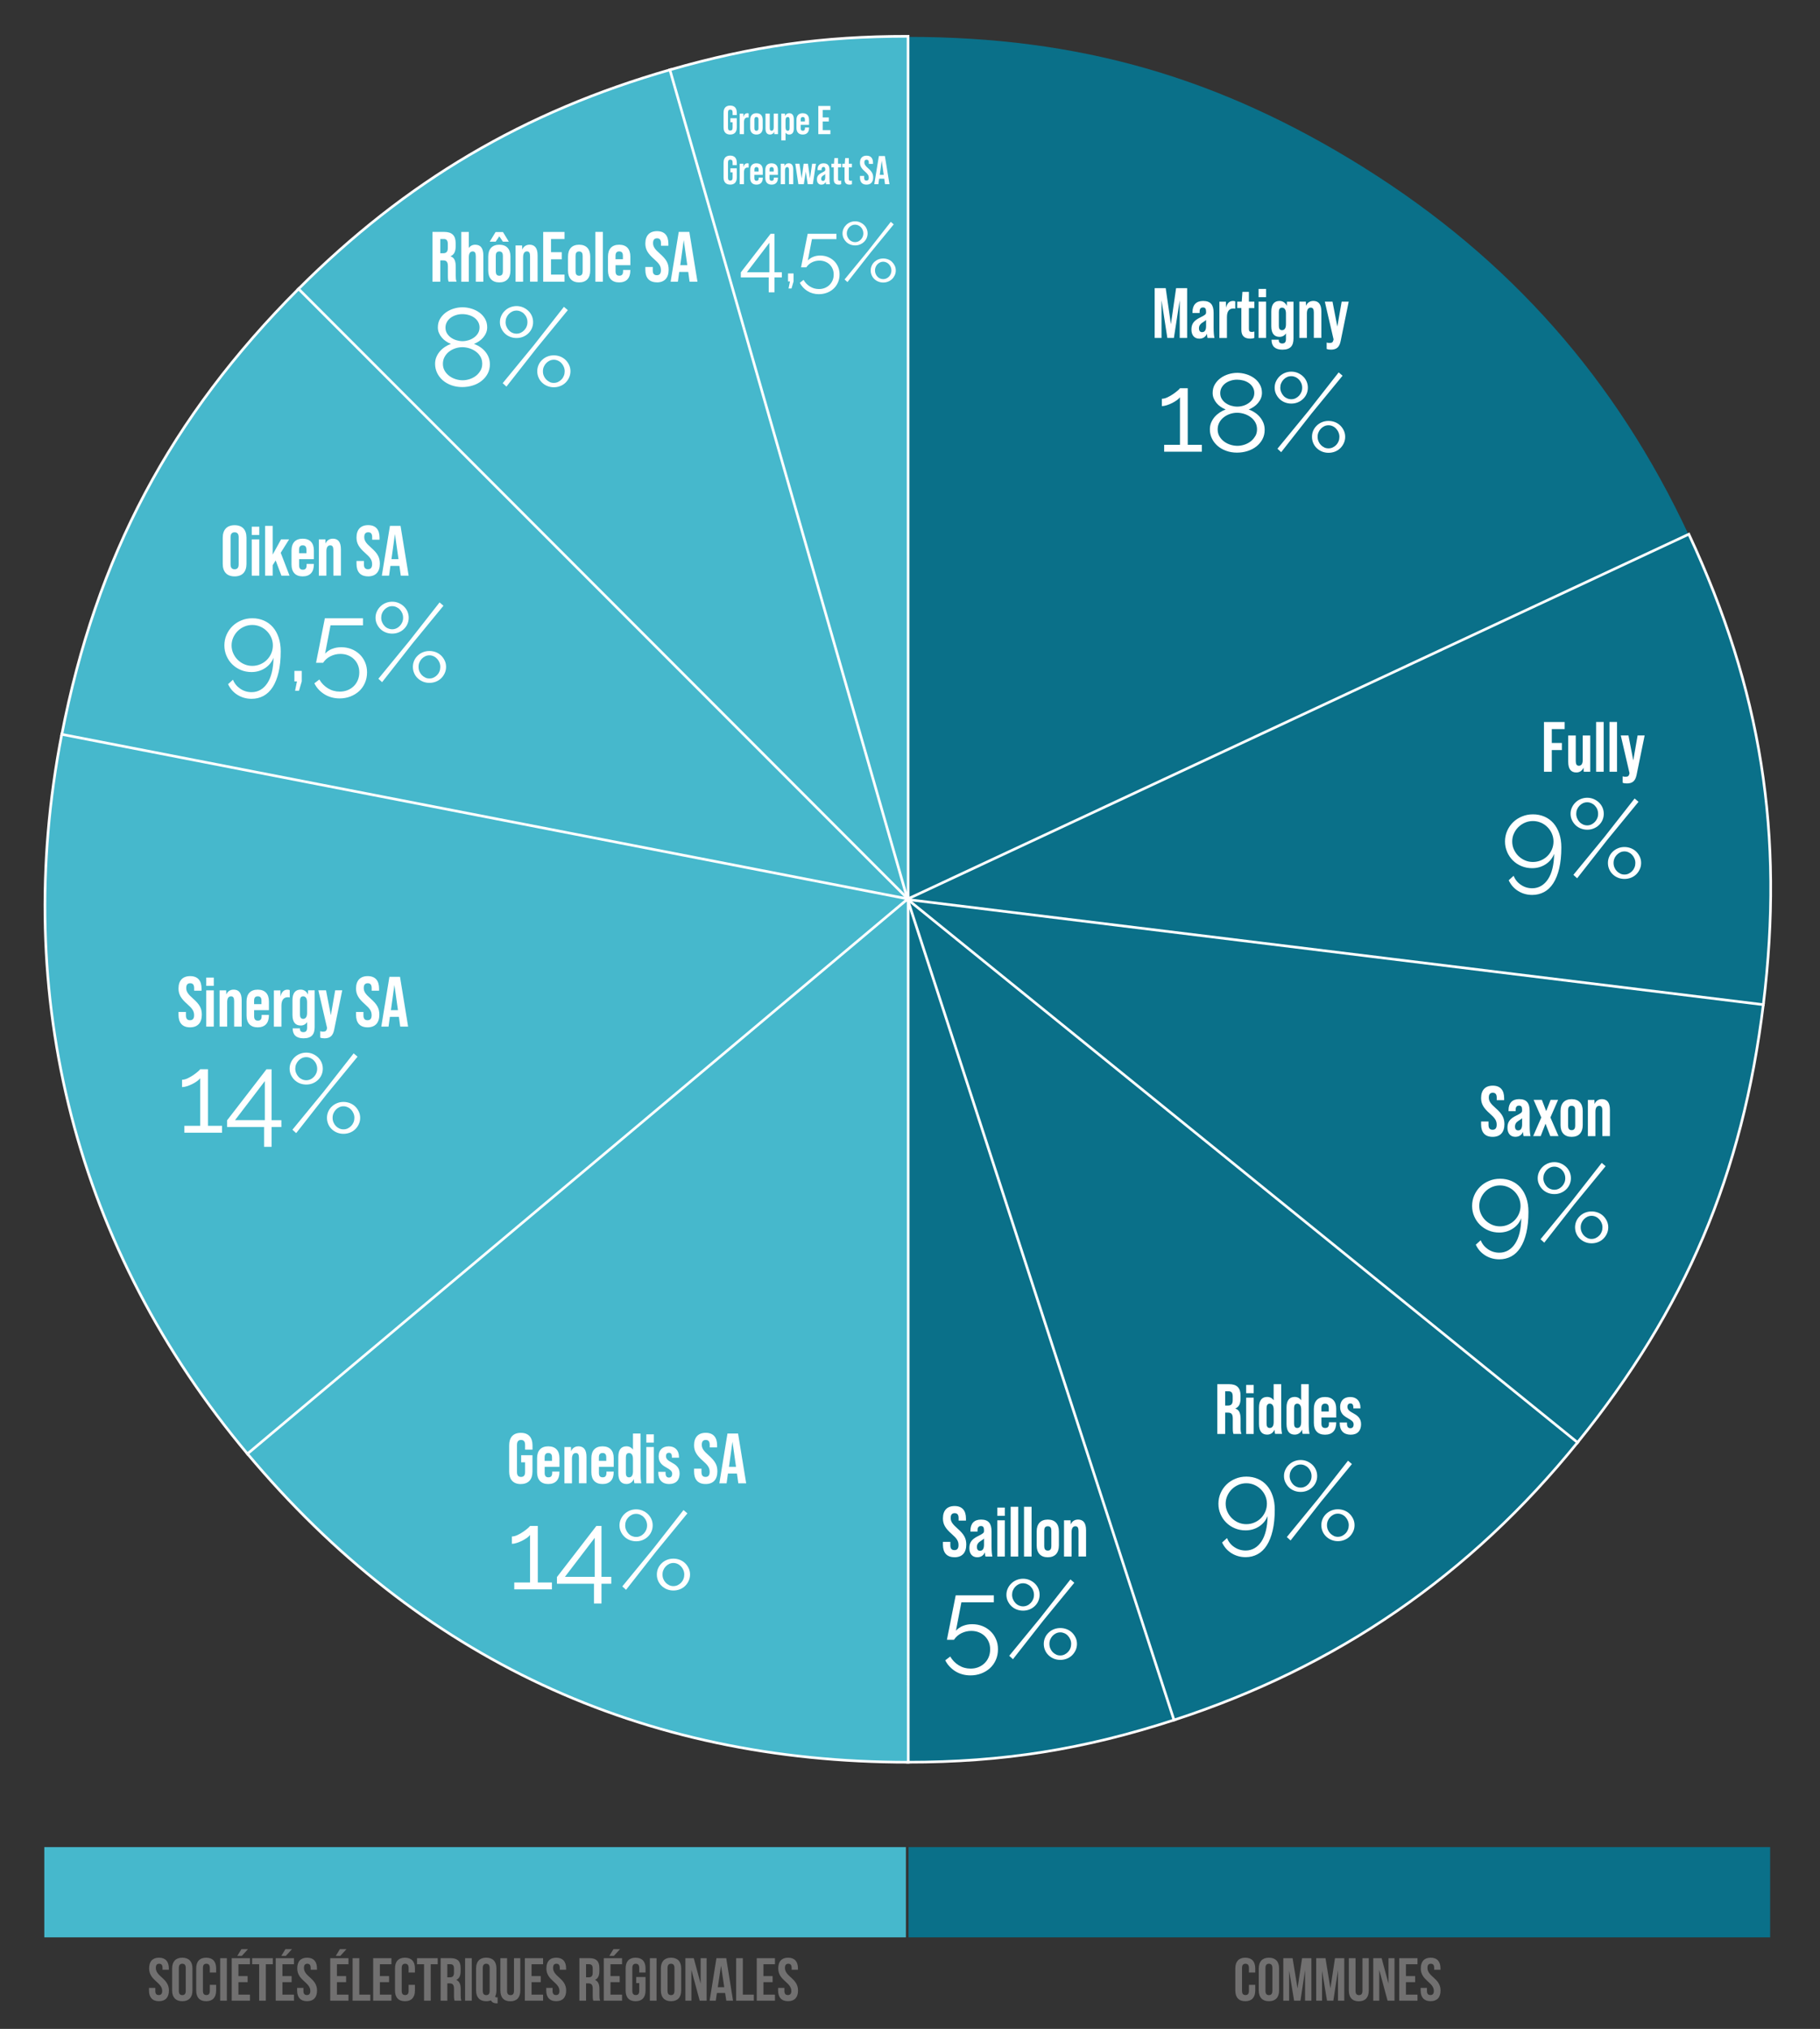
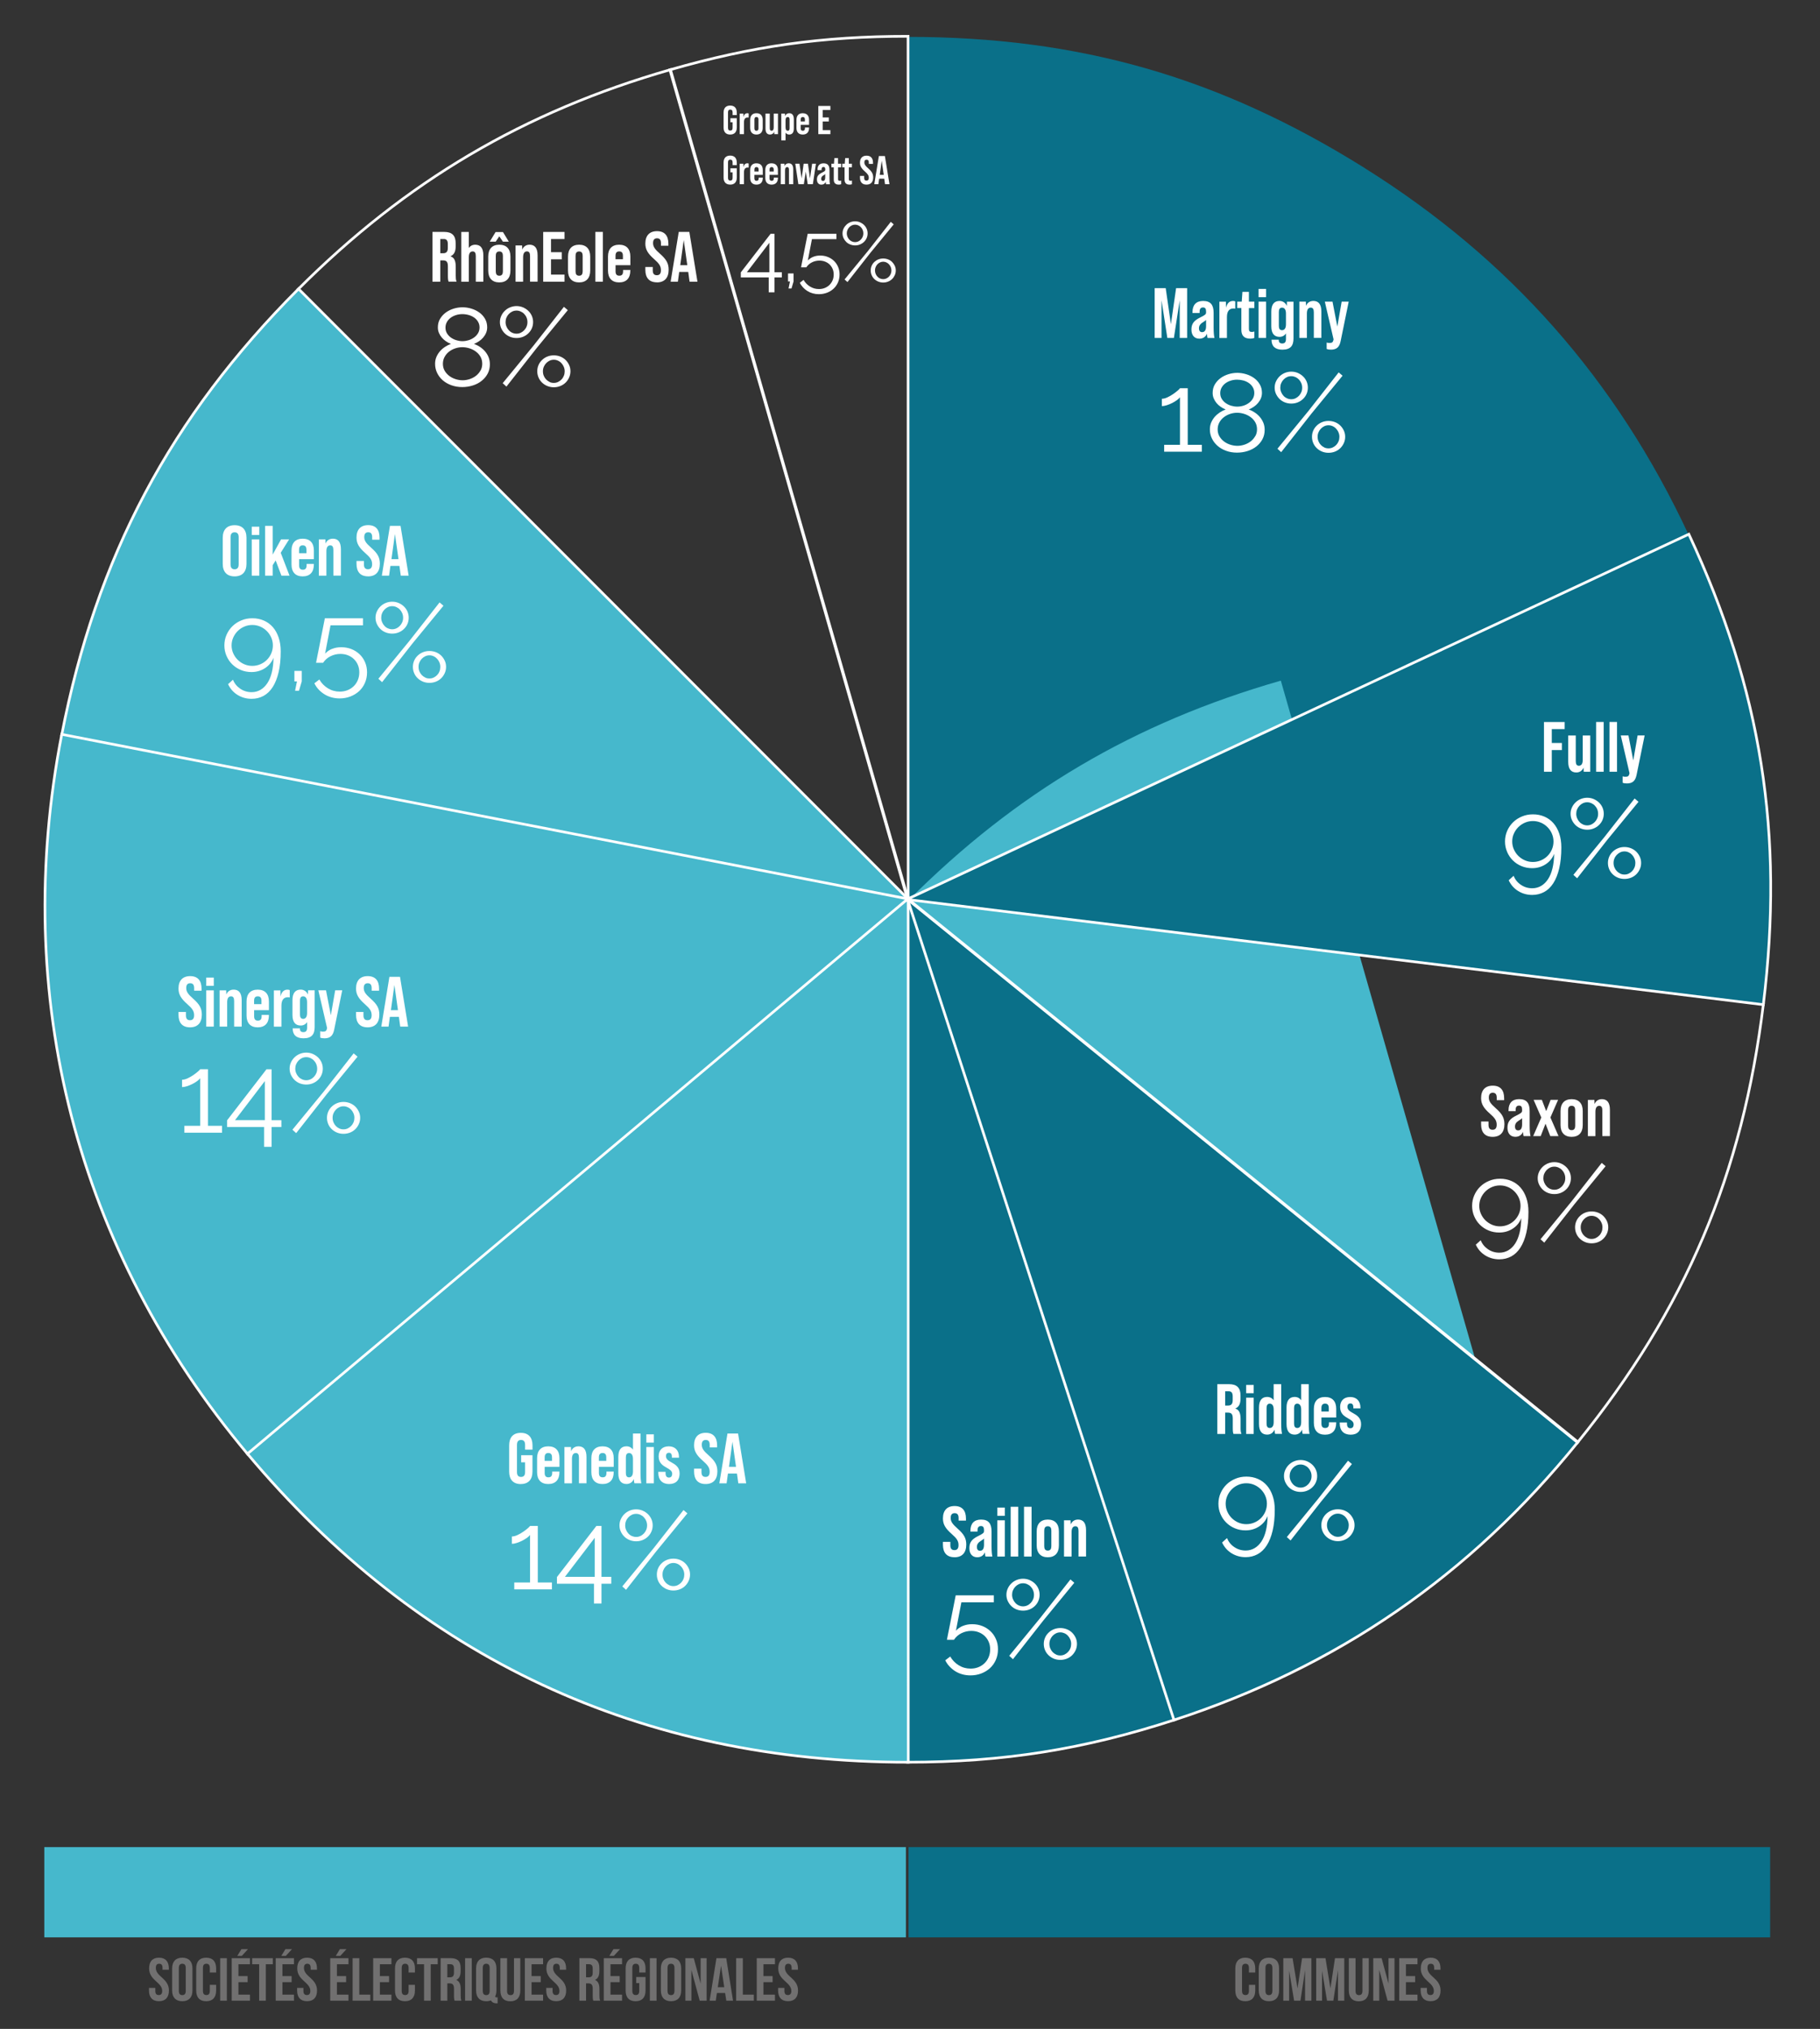
<svg xmlns="http://www.w3.org/2000/svg" id="Calque_1" data-name="Calque 1" version="1.1" viewBox="0 0 542.72 605">
  <rect x="0" y="0" width="542.72" height="605" fill="#333333" stroke="none" />
  <defs>
    <style>
      .cls-1 {
        stroke: #fff;
        stroke-miterlimit: 10;
        stroke-width: .79px;
      }

      .cls-1, .cls-2 {
        fill: none;
      }

      .cls-3 {
        clip-path: url(#clippath);
      }

      .cls-2, .cls-4, .cls-5, .cls-6, .cls-7 {
        stroke-width: 0px;
      }

      .cls-4 {
        fill: #717070;
      }

      .cls-5 {
        fill: #0a7089;
      }

      .cls-8 {
        clip-path: url(#clippath-1);
      }

      .cls-9 {
        clip-path: url(#clippath-2);
      }

      .cls-6 {
        fill: #46b8cc;
      }

      .cls-7 {
        fill: #fff;
      }
    </style>
    <clipPath id="clippath">
      <rect class="cls-2" x="10.72" y="9" width="520" height="600" />
    </clipPath>
    <clipPath id="clippath-1">
      <rect class="cls-2" x="10.72" y="9" width="520" height="600" />
    </clipPath>
    <clipPath id="clippath-2">
      <rect class="cls-2" x="10.72" y="9" width="520" height="600" />
    </clipPath>
  </defs>
  <path class="cls-5" d="M270.63,267.56l79.63,245.28c-27.06,8.81-51.15,12.63-79.6,12.63l-.03-257.91h0Z" />
  <path class="cls-1" d="M270.63,267.56l79.63,245.28c-27.06,8.81-51.15,12.63-79.6,12.63l-.03-257.91h0Z" />
  <path class="cls-5" d="M406.95,50.11h0s-.06-.04-.09-.06c-.02,0-.04-.03-.07-.04h0c-43.3-27.05-85.05-39.02-136.12-39.01l.03,257.12-.15.24.15-.07v.18l.15-.25,232.73-108.68c-21.59-46.33-53.36-82.31-96.64-109.42h.01Z" />
-   <path class="cls-6" d="M270.9,268.46L88.89,86.27c32.16-32.21,67.32-52.95,111.04-65.5l70.97,247.7h0Z" />
+   <path class="cls-6" d="M270.9,268.46c32.16-32.21,67.32-52.95,111.04-65.5l70.97,247.7h0Z" />
  <path class="cls-1" d="M270.9,268.46L88.89,86.27c32.16-32.21,67.32-52.95,111.04-65.5l70.97,247.7h0Z" />
  <path class="cls-6" d="M271,268.29L18.4,219.16c10.3-53.08,32.44-94.79,70.62-133.02l181.98,182.16h0Z" />
  <path class="cls-1" d="M271,268.29L18.4,219.16c10.3-53.08,32.44-94.79,70.62-133.02l181.98,182.16h0Z" />
  <g class="cls-3">
    <g>
      <path class="cls-6" d="M270.92,268.09l-197.03,165.55C22.75,372.63,3.24,297.16,18.41,218.97l252.51,49.11h0Z" />
      <path class="cls-1" d="M270.92,268.09l-197.03,165.55C22.75,372.63,3.24,297.16,18.41,218.97l252.51,49.11h0Z" />
    </g>
  </g>
  <path class="cls-6" d="M270.81,267.95l.03,257.53c-79.55,0-145.91-30.97-197.05-91.97l197.02-165.56h0Z" />
  <path class="cls-1" d="M270.81,267.95l.03,257.53c-79.55,0-145.91-30.97-197.05-91.97l197.02-165.56h0Z" />
  <path class="cls-5" d="M270.53,267.88l200,162.12c-32.19,39.81-71.8,67.07-120.45,82.9l-79.55-245.03h0Z" />
  <path class="cls-1" d="M270.53,267.88l200,162.12c-32.19,39.81-71.8,67.07-120.45,82.9l-79.55-245.03h0Z" />
-   <path class="cls-5" d="M270.41,268.01l255.43,31.37c-6.23,50.85-23.22,90.94-55.42,130.75l-200.01-162.13h0Z" />
  <path class="cls-1" d="M270.41,268.01l255.43,31.37c-6.23,50.85-23.22,90.94-55.42,130.75l-200.01-162.13h0Z" />
  <g class="cls-8">
    <g>
      <path class="cls-5" d="M270.39,268.2l233.22-108.91c21.63,46.43,28.44,89.44,22.21,140.29l-255.44-31.38h0Z" />
      <path class="cls-1" d="M270.39,268.2l233.22-108.91c21.63,46.43,28.44,89.44,22.21,140.29l-255.44-31.38h0Z" />
    </g>
  </g>
-   <path class="cls-6" d="M270.81,268.8L199.76,20.82c24.62-7.07,45.41-10,71.02-10l.03,257.99h0Z" />
  <g class="cls-9">
    <path class="cls-1" d="M270.81,268.8L199.76,20.82c24.62-7.07,45.41-10,71.02-10l.03,257.99h0Z" />
  </g>
  <polygon class="cls-5" points="270.91 550.79 270.91 577.7 527.85 577.7 527.85 550.79 270.91 550.79 270.91 550.79" />
  <polygon class="cls-6" points="13.21 550.79 13.21 577.7 270.14 577.7 270.14 550.79 13.21 550.79 13.21 550.79" />
  <path class="cls-4" d="M372.43,591.86v1.81c0,.91-.4,1.23-1.03,1.23s-1.03-.33-1.03-1.23v-6.85c0-.91.4-1.25,1.03-1.25s1.03.34,1.03,1.25v1.36h1.88v-1.23c0-2.03-1.02-3.19-2.97-3.19s-2.97,1.16-2.97,3.19v6.6c0,2.03,1.01,3.19,2.97,3.19s2.97-1.16,2.97-3.19v-1.69h-1.88ZM377.36,586.82c0-.91.4-1.25,1.03-1.25s1.03.34,1.03,1.25v6.85c0,.91-.4,1.25-1.03,1.25s-1.03-.34-1.03-1.25v-6.85h0ZM375.36,593.55c0,2.03,1.07,3.19,3.03,3.19s3.03-1.16,3.03-3.19v-6.6c0-2.03-1.07-3.19-3.03-3.19s-3.03,1.16-3.03,3.19v6.6h0ZM385.45,583.91h-2.77v12.68h1.74v-8.97l1.48,8.97h1.89l1.38-9.1v9.1h1.88v-12.68h-2.77l-1.36,9.01-1.47-9.01h0ZM395.26,583.91h-2.77v12.68h1.74v-8.97l1.49,8.97h1.88l1.38-9.1v9.1h1.88v-12.68h-2.77l-1.36,9.01-1.47-9.01h0ZM402.22,583.91v9.66c0,2.03,1.01,3.19,2.97,3.19s2.97-1.16,2.97-3.19v-9.66h-1.88v9.78c0,.91-.4,1.23-1.03,1.23s-1.03-.33-1.03-1.23v-9.78h-2ZM413.78,596.59h2.05v-12.68h-1.78v7.59l-2.05-7.59h-2.5v12.68h1.79v-9.19l2.48,9.19h0ZM419.25,585.72h3.44v-1.81h-5.44v12.68h5.44v-1.81h-3.44v-3.72h2.74v-1.81h-2.74v-3.53h0ZM423.67,586.95c0,3.62,3.9,4.11,3.9,6.72,0,.91-.4,1.23-1.03,1.23s-1.03-.33-1.03-1.23v-.91h-1.88v.78c0,2.03,1.02,3.19,2.97,3.19s2.97-1.16,2.97-3.19c0-3.62-3.9-4.11-3.9-6.72,0-.91.36-1.25,1-1.25s1,.34,1,1.25v.53h1.88v-.4c0-2.03-1-3.19-2.93-3.19s-2.94,1.16-2.94,3.19h-.01Z" />
  <path class="cls-4" d="M44.47,586.95c0,3.62,3.9,4.11,3.9,6.72,0,.91-.4,1.23-1.03,1.23s-1.03-.33-1.03-1.23v-.91h-1.88v.78c0,2.03,1.01,3.19,2.97,3.19s2.97-1.16,2.97-3.19c0-3.62-3.9-4.11-3.9-6.72,0-.91.36-1.25,1-1.25s1,.34,1,1.25v.53h1.88v-.4c0-2.03-1-3.19-2.94-3.19s-2.94,1.16-2.94,3.19h0ZM53.33,586.82c0-.91.4-1.25,1.03-1.25s1.03.34,1.03,1.25v6.85c0,.91-.4,1.25-1.03,1.25s-1.03-.34-1.03-1.25v-6.85h0ZM51.33,593.55c0,2.03,1.07,3.19,3.03,3.19s3.03-1.16,3.03-3.19v-6.6c0-2.03-1.07-3.19-3.03-3.19s-3.03,1.16-3.03,3.19v6.6h0ZM62.57,591.86v1.81c0,.91-.4,1.23-1.03,1.23s-1.03-.33-1.03-1.23v-6.85c0-.91.4-1.25,1.03-1.25s1.03.34,1.03,1.25v1.36h1.88v-1.23c0-2.03-1.01-3.19-2.97-3.19s-2.97,1.16-2.97,3.19v6.6c0,2.03,1.01,3.19,2.97,3.19s2.97-1.16,2.97-3.19v-1.69h-1.88ZM65.66,596.59h1.99v-12.68h-1.99v12.68h0ZM71.1,585.72h3.44v-1.81h-5.44v12.68h5.44v-1.81h-3.44v-3.72h2.74v-1.81h-2.74v-3.53h0ZM71.99,581.22l-1.23,2.01h1.34l1.85-2.01s-1.96,0-1.96,0ZM75.2,585.72h2.08v10.87h1.99v-10.87h2.08v-1.81h-6.16v1.81h.01ZM84.22,585.72h3.44v-1.81h-5.44v12.68h5.44v-1.81h-3.44v-3.72h2.74v-1.81h-2.74v-3.53h0ZM85.11,581.22l-1.23,2.01h1.34l1.85-2.01s-1.96,0-1.96,0ZM88.64,586.95c0,3.62,3.9,4.11,3.9,6.72,0,.91-.4,1.23-1.03,1.23s-1.03-.33-1.03-1.23v-.91h-1.88v.78c0,2.03,1.01,3.19,2.97,3.19s2.97-1.16,2.97-3.19c0-3.62-3.9-4.11-3.9-6.72,0-.91.36-1.25,1-1.25s1,.34,1,1.25v.53h1.88v-.4c0-2.03-1-3.19-2.94-3.19s-2.94,1.16-2.94,3.19h0ZM100.47,585.72h3.44v-1.81h-5.44v12.68h5.44v-1.81h-3.44v-3.72h2.74v-1.81h-2.74v-3.53h0ZM101.36,581.22l-1.23,2.01h1.34l1.85-2.01s-1.96,0-1.96,0ZM105.15,596.59h5.27v-1.81h-3.28v-10.87h-1.99v12.68h0ZM113.28,585.72h3.44v-1.81h-5.44v12.68h5.44v-1.81h-3.44v-3.72h2.74v-1.81h-2.74v-3.53h0ZM121.85,591.86v1.81c0,.91-.4,1.23-1.03,1.23s-1.03-.33-1.03-1.23v-6.85c0-.91.4-1.25,1.03-1.25s1.03.34,1.03,1.25v1.36h1.88v-1.23c0-2.03-1.01-3.19-2.97-3.19s-2.97,1.16-2.97,3.19v6.6c0,2.03,1.01,3.19,2.97,3.19s2.97-1.16,2.97-3.19v-1.69h-1.88ZM124.37,585.72h2.08v10.87h1.99v-10.87h2.08v-1.81h-6.16v1.81h0ZM137.6,596.59c-.2-.47-.22-.92-.22-1.54v-1.96c0-1.32-.33-2.28-1.32-2.7.89-.42,1.3-1.27,1.3-2.57v-1c0-1.96-.89-2.92-2.95-2.92h-3.01v12.68h1.99v-5.16h.69c.91,0,1.3.43,1.3,1.61v1.99c0,1.03.07,1.23.18,1.56h2.04ZM134.36,585.72c.71,0,1.01.4,1.01,1.3v1.25c0,1.02-.45,1.34-1.2,1.34h-.78v-3.9h.97ZM138.69,596.59h1.99v-12.68h-1.99v12.68h0ZM141.97,593.55c0,2.03,1.07,3.19,3.03,3.19.52,0,1-.09,1.4-.24.27.54.83.87,1.72.87h.27v-1.78h-.18c-.33,0-.47-.04-.56-.27.25-.47.38-1.07.38-1.78v-6.6c0-2.03-1.07-3.19-3.03-3.19s-3.03,1.16-3.03,3.19v6.6h0ZM143.96,586.82c0-.91.4-1.25,1.03-1.25s1.03.34,1.03,1.25v6.85c0,.91-.4,1.25-1.03,1.25s-1.03-.34-1.03-1.25v-6.85h0ZM149.21,583.91v9.66c0,2.03,1.01,3.19,2.97,3.19s2.97-1.16,2.97-3.19v-9.66h-1.88v9.78c0,.91-.4,1.23-1.03,1.23s-1.03-.33-1.03-1.23v-9.78h-2ZM158.51,585.72h3.44v-1.81h-5.44v12.68h5.44v-1.81h-3.44v-3.72h2.74v-1.81h-2.74v-3.53h0ZM162.93,586.95c0,3.62,3.9,4.11,3.9,6.72,0,.91-.4,1.23-1.03,1.23s-1.03-.33-1.03-1.23v-.91h-1.88v.78c0,2.03,1.01,3.19,2.97,3.19s2.97-1.16,2.97-3.19c0-3.62-3.9-4.11-3.9-6.72,0-.91.36-1.25,1-1.25s1,.34,1,1.25v.53h1.88v-.4c0-2.03-1-3.19-2.94-3.19s-2.93,1.16-2.93,3.19h-.01ZM178.97,596.59c-.2-.47-.22-.92-.22-1.54v-1.96c0-1.32-.33-2.28-1.32-2.7.89-.42,1.3-1.27,1.3-2.57v-1c0-1.96-.89-2.92-2.95-2.92h-3.01v12.68h1.99v-5.16h.69c.91,0,1.3.43,1.3,1.61v1.99c0,1.03.07,1.23.18,1.56h2.04ZM175.72,585.72c.71,0,1.02.4,1.02,1.3v1.25c0,1.02-.45,1.34-1.2,1.34h-.78v-3.9h.96,0ZM182.05,585.72h3.44v-1.81h-5.44v12.68h5.44v-1.81h-3.44v-3.72h2.74v-1.81h-2.74v-3.53h0ZM182.93,581.22l-1.23,2.01h1.34l1.85-2.01h-1.96ZM189.71,591.33h.91v2.34c0,.91-.4,1.23-1.03,1.23s-1.03-.33-1.03-1.23v-6.85c0-.91.4-1.25,1.03-1.25s1.03.34,1.03,1.25v1.36h1.88v-1.23c0-2.03-1.02-3.19-2.97-3.19s-2.97,1.16-2.97,3.19v6.6c0,2.03,1.01,3.19,2.97,3.19s2.97-1.16,2.97-3.19v-4.02h-2.79v1.81h0ZM193.79,596.59h1.99v-12.68h-1.99v12.68h0ZM199.06,586.82c0-.91.4-1.25,1.03-1.25s1.03.34,1.03,1.25v6.85c0,.91-.4,1.25-1.03,1.25s-1.03-.34-1.03-1.25v-6.85h0ZM197.07,593.55c0,2.03,1.07,3.19,3.03,3.19s3.03-1.16,3.03-3.19v-6.6c0-2.03-1.07-3.19-3.03-3.19s-3.03,1.16-3.03,3.19v6.6h0ZM208.66,596.59h2.05v-12.68h-1.78v7.59l-2.05-7.59h-2.5v12.68h1.79v-9.19l2.48,9.19h.01ZM216.56,583.91h-2.92l-2.03,12.68h1.83l.34-2.3h2.45l.35,2.3h2.01l-2.03-12.68h0ZM215.01,586.15l.96,6.41h-1.92l.96-6.41h0ZM219.52,596.59h5.27v-1.81h-3.28v-10.87h-1.99v12.68h0ZM227.65,585.72h3.44v-1.81h-5.43v12.68h5.43v-1.81h-3.44v-3.72h2.74v-1.81h-2.74v-3.53h0ZM232.07,586.95c0,3.62,3.9,4.11,3.9,6.72,0,.91-.4,1.23-1.03,1.23s-1.03-.33-1.03-1.23v-.91h-1.88v.78c0,2.03,1.01,3.19,2.97,3.19s2.97-1.16,2.97-3.19c0-3.62-3.9-4.11-3.9-6.72,0-.91.36-1.25,1-1.25s1,.34,1,1.25v.53h1.88v-.4c0-2.03-1-3.19-2.94-3.19s-2.94,1.16-2.94,3.19h0Z" />
  <path class="cls-7" d="M217.74,55.05c1.3,0,1.97-.77,1.97-2.11v-2.75h-1.91v1.2h.66v1.64c0,.6-.26.82-.69.82s-.68-.22-.68-.82v-4.6c0-.6.26-.83.68-.83s.69.23.69.83v.8h1.25v-.72c0-1.34-.67-2.11-1.97-2.11s-1.97.77-1.97,2.11v4.42c0,1.34.67,2.11,1.97,2.11h0ZM222.89,48.69c-.62,0-1.02.38-1.19,1.15l-.02-1.03h-1.1v6.12h1.27v-3.53c0-.95.37-1.44,1.08-1.44.11,0,.23,0,.32.04v-1.23c-.1-.05-.2-.07-.36-.07h0ZM225.58,48.69c-1.22,0-1.88.72-1.88,1.99v2.38c0,1.27.66,1.99,1.88,1.99s1.88-.72,1.88-1.99v-.11h-1.22v.23c0,.54-.23.74-.64.74s-.64-.2-.64-.74v-1.03h2.5v-1.46c0-1.27-.66-1.99-1.88-1.99h0ZM224.97,51.14v-.58c0-.54.23-.74.62-.74s.62.2.62.74v.58h-1.25.01ZM230.09,48.69c-1.22,0-1.88.72-1.88,1.99v2.38c0,1.27.66,1.99,1.88,1.99s1.88-.72,1.88-1.99v-.11h-1.22v.23c0,.54-.23.74-.64.74s-.64-.2-.64-.74v-1.03h2.5v-1.46c0-1.27-.66-1.99-1.88-1.99h0ZM229.48,51.14v-.58c0-.54.23-.74.62-.74s.62.2.62.74v.58h-1.25,0ZM235.17,48.69c-.57,0-1.01.3-1.23.83l-.02-.71h-1.1v6.12h1.27v-4.13c0-.73.29-.98.65-.98.38,0,.53.28.53.8v4.31h1.27v-4.45c0-1.26-.51-1.79-1.37-1.79h0ZM238.08,54.93h1.62l.58-3.77.58,3.77h1.53l.92-6.12h-1.13l-.65,4.4-.6-4.4h-1.28l-.6,4.4-.65-4.4h-1.25l.92,6.12h.01ZM247.49,54.93c-.08-.35-.14-.9-.14-1.76v-2.46c0-1.34-.5-2.01-1.77-2.01-1.18,0-1.79.68-1.79,1.87v.16h1.2v-.23c0-.46.18-.71.58-.71.36,0,.52.2.52.7v.12c0,.34-.12.44-1,.88-1.08.53-1.48,1.08-1.48,2.04s.52,1.53,1.33,1.53c.61,0,1.07-.3,1.3-.84.01.38.06.65.1.72h1.16,0ZM245.42,53.96c-.36,0-.54-.23-.54-.66,0-.4.19-.71.58-.95.34-.22.53-.34.62-.46v1.04c0,.67-.23,1.02-.66,1.02h0ZM250.82,49.89v-1.08h-.92v-1.66h-1.09l-.12,1.66h-.76v1.08h.7v3.67c0,1,.49,1.49,1.5,1.49.26,0,.48-.04.7-.12v-1.08c-.16.05-.3.07-.43.07-.36,0-.49-.14-.49-.53v-3.51h.92-.01ZM254.04,49.89v-1.08h-.92v-1.66h-1.09l-.12,1.66h-.76v1.08h.7v3.67c0,1,.49,1.49,1.5,1.49.26,0,.48-.04.7-.12v-1.08c-.16.05-.3.07-.43.07-.36,0-.49-.14-.49-.53v-3.51h.92-.01ZM258.39,55.05c1.3,0,1.99-.77,1.99-2.13,0-1.04-.36-1.73-1.46-2.7-.87-.76-1.17-1.19-1.17-1.8s.25-.8.67-.8.66.23.66.83v.43h1.25v-.35c0-1.34-.64-2.11-1.92-2.11s-1.97.77-1.97,2.09c0,.96.37,1.66,1.48,2.63.86.76,1.15,1.19,1.15,1.88,0,.62-.28.84-.7.84s-.68-.22-.68-.82v-.58h-1.25v.48c0,1.34.65,2.11,1.94,2.11h.01ZM263.92,54.93h1.32l-1.37-8.4h-1.79l-1.37,8.4h1.22l.23-1.64h1.52l.23,1.64h0ZM262.34,52.15l.59-4.24.6,4.24h-1.19Z" />
  <path class="cls-7" d="M217.74,40.12c1.3,0,1.97-.77,1.97-2.11v-2.75h-1.91v1.2h.66v1.65c0,.6-.26.82-.69.82s-.68-.22-.68-.82v-4.6c0-.6.26-.83.68-.83s.69.23.69.83v.8h1.25v-.72c0-1.34-.67-2.11-1.97-2.11s-1.97.77-1.97,2.11v4.42c0,1.34.67,2.11,1.97,2.11h0ZM222.89,33.76c-.62,0-1.02.38-1.19,1.15l-.02-1.03h-1.1v6.12h1.27v-3.53c0-.95.37-1.44,1.08-1.44.11,0,.23,0,.32.04v-1.23c-.1-.05-.2-.07-.36-.07h0ZM225.57,40.12c1.2,0,1.87-.72,1.87-1.99v-2.38c0-1.27-.67-1.99-1.87-1.99s-1.87.72-1.87,1.99v2.38c0,1.27.67,1.99,1.87,1.99h0ZM225.57,38.99c-.46,0-.6-.31-.6-.74v-2.62c0-.42.13-.74.6-.74s.6.32.6.74v2.62c0,.43-.14.74-.6.74h0ZM230.72,33.88v4.13c0,.73-.29.98-.65.98-.38,0-.53-.28-.53-.8v-4.31h-1.27v4.45c0,1.26.51,1.79,1.37,1.79.57,0,1.01-.3,1.23-.83l.02.71h1.1v-6.12h-1.27ZM235.33,33.76c-.55,0-1.01.31-1.23.84l-.02-.72h-1.1v7.98h1.27v-2.3c.25.36.62.56,1.08.56.85,0,1.39-.53,1.39-1.79v-2.78c0-1.26-.54-1.79-1.39-1.79h0ZM235.45,38.25c0,.42-.12.74-.54.74-.36,0-.66-.26-.66-.98v-2.14c0-.72.3-.98.66-.98.42,0,.54.32.54.74v2.62h0ZM239.38,33.76c-1.22,0-1.88.72-1.88,1.99v2.38c0,1.27.66,1.99,1.88,1.99s1.88-.72,1.88-1.99v-.11h-1.22v.23c0,.54-.23.74-.64.74s-.64-.2-.64-.74v-1.03h2.5v-1.46c0-1.27-.66-1.99-1.88-1.99h0ZM238.77,36.21v-.58c0-.54.23-.74.62-.74s.63.2.63.74v.58h-1.25ZM244.02,40h3.6v-1.2h-2.28v-2.58h1.81v-1.2h-1.81v-2.22h2.28v-1.2h-3.6v8.4h0Z" />
  <path class="cls-7" d="M230.94,87.17v-4.45h2.2v-1.55h-2.2v-11.45h-1.15l-8.88,11.5v1.5h8.32v4.45h1.71ZM229.42,72.4v8.78h-6.7l6.7-8.78h0ZM236.02,86.02l.62-2.1v-2.38h-1.65v2.38h.58l-.43,2.1h.88ZM242.48,76.59c-.62.26-1.15.62-1.59,1.09l1.23-6.38h7.3v-1.58h-8.57c-.33,1.72-.64,3.28-.93,4.67-.12.6-.23,1.2-.35,1.79s-.22,1.13-.32,1.61-.18.9-.25,1.25-.11.57-.12.67h1.57c.43-.65,1-1.15,1.69-1.49.69-.34,1.43-.51,2.21-.51.6,0,1.16.1,1.68.3s.97.48,1.35.85c.38.37.68.8.9,1.31s.33,1.07.33,1.69-.11,1.22-.34,1.75-.54.99-.94,1.38c-.4.38-.87.68-1.4.89s-1.11.31-1.73.31c-.97,0-1.85-.25-2.66-.75s-1.45-1.16-1.91-1.98l-1.12.85c.25.52.57.98.96,1.4.39.42.83.78,1.31,1.08s1.01.53,1.59.69c.57.16,1.18.24,1.81.24.85,0,1.65-.14,2.4-.42s1.4-.68,1.96-1.19c.56-.51,1-1.12,1.33-1.85.32-.73.49-1.53.49-2.41,0-.83-.15-1.6-.45-2.29-.3-.69-.71-1.29-1.24-1.79s-1.14-.89-1.84-1.16c-.7-.28-1.46-.41-2.27-.41-.75,0-1.44.13-2.06.39h-.02ZM256.44,72.9c.45-.18.85-.44,1.19-.76.34-.33.61-.7.8-1.14.19-.43.29-.9.29-1.4s-.1-.97-.29-1.4-.46-.81-.8-1.14-.74-.58-1.19-.78c-.45-.19-.93-.29-1.45-.29s-1,.1-1.46.29c-.46.19-.85.45-1.19.78-.33.33-.6.7-.8,1.14-.2.43-.3.9-.3,1.4s.1.97.3,1.4c.2.43.47.81.8,1.14.33.32.73.58,1.19.76s.95.28,1.46.28,1-.09,1.45-.28h0ZM254.04,72c-.3-.13-.56-.32-.79-.56-.22-.24-.4-.52-.54-.84-.13-.32-.2-.65-.2-1s.06-.68.19-.99c.12-.31.3-.58.53-.83.22-.24.49-.43.79-.58.3-.14.62-.21.97-.21.32,0,.63.07.93.2.3.13.56.32.79.55s.4.51.54.83c.13.32.2.66.2,1.02s-.06.68-.19.99c-.13.31-.3.58-.53.83-.22.24-.49.43-.79.58-.3.14-.62.21-.95.21s-.65-.07-.95-.2h0ZM264.83,83.97c.46-.18.85-.44,1.19-.76.33-.32.6-.71.8-1.15.2-.44.3-.91.3-1.41s-.1-.97-.3-1.4c-.2-.43-.47-.81-.8-1.14s-.73-.58-1.19-.76-.95-.27-1.46-.27-1,.09-1.45.27c-.45.18-.85.44-1.19.76-.34.33-.61.7-.8,1.14-.19.43-.29.9-.29,1.4s.1.97.29,1.41.46.83.8,1.15c.34.33.74.58,1.19.76s.93.28,1.45.28,1-.09,1.46-.28h0ZM262.43,83.05c-.29-.13-.55-.32-.77-.55-.23-.23-.4-.51-.54-.83-.13-.32-.2-.66-.2-1.03s.06-.68.19-.99c.12-.31.3-.58.52-.83.23-.24.49-.43.79-.57.3-.14.62-.21.95-.21s.62.07.92.2c.3.13.56.32.79.56.23.24.4.52.54.84.13.32.2.65.2,1s-.06.68-.19,1c-.12.32-.3.59-.52.83-.23.23-.48.42-.78.56-.29.14-.61.21-.96.21s-.65-.07-.94-.2h0ZM252.72,84.1l6.82-8.7,6.97-8.5-.88-.75-6.8,8.68-6.98,8.5.85.77h.02Z" />
  <path class="cls-7" d="M344.32,100.77h2.04v-11.24l1.74,11.24h1.95l1.74-11.24v11.24h2.21v-14.85h-3.29l-1.55,10.77-1.55-10.77h-3.29v14.85h0ZM362.15,100.77c-.15-.62-.25-1.59-.25-3.12v-4.35c0-2.38-.89-3.56-3.14-3.56-2.08,0-3.16,1.21-3.16,3.31v.28h2.12v-.4c0-.81.32-1.25,1.02-1.25.64,0,.91.36.91,1.23v.21c0,.59-.21.78-1.76,1.55-1.91.93-2.61,1.91-2.61,3.61s.91,2.71,2.35,2.71c1.08,0,1.89-.53,2.29-1.48.02.68.11,1.15.17,1.27h2.06ZM358.49,99.05c-.64,0-.96-.4-.96-1.17,0-.7.34-1.25,1.02-1.68.59-.38.93-.59,1.1-.81v1.85c0,1.19-.4,1.8-1.17,1.8h.01ZM367.71,89.74c-1.1,0-1.8.68-2.1,2.04l-.04-1.82h-1.95v10.82h2.25v-6.24c0-1.68.66-2.55,1.91-2.55.19,0,.4.02.57.06v-2.18c-.17-.08-.36-.13-.64-.13h0ZM374.05,91.86v-1.91h-1.63v-2.93h-1.93l-.21,2.93h-1.34v1.91h1.23v6.49c0,1.76.87,2.63,2.65,2.63.47,0,.85-.06,1.23-.21v-1.91c-.27.08-.53.13-.76.13-.64,0-.87-.25-.87-.93v-6.19h1.63,0ZM375.3,88.62h2.25v-2.46h-2.25v2.46h0ZM375.3,100.77h2.25v-10.82h-2.25v10.82h0ZM383.76,89.95l-.04,1.27c-.38-.93-1.19-1.48-2.16-1.48-1.51,0-2.46.93-2.46,3.16v4.39c0,2.23.95,3.16,2.46,3.16.81,0,1.46-.36,1.91-1v1.63c0,.95-.36,1.34-1.12,1.34-.7,0-1.02-.38-1.02-.95v-.17h-2.16v.06c0,1.87,1.08,2.91,3.22,2.91,2.52,0,3.33-1.27,3.33-3.35v-10.96h-1.96ZM382.3,98.46c-.74,0-.95-.57-.95-1.31v-4.09c0-.74.21-1.32.95-1.32.64,0,1.17.47,1.17,1.74v3.24c0,1.27-.53,1.74-1.17,1.74h0ZM391.61,89.74c-1,0-1.78.53-2.16,1.46l-.04-1.25h-1.95v10.82h2.25v-7.3c0-1.29.51-1.74,1.14-1.74.68,0,.93.49.93,1.42v7.61h2.25v-7.87c0-2.23-.91-3.16-2.42-3.16h0ZM396.81,104.27c1.74,0,2.59-.72,2.97-2.57l2.4-11.75h-2.1l-1.29,7.44-1.44-7.44h-2.29l2.61,11.26-.04.15c-.15.7-.42.91-1.19.91-.3,0-.57-.04-.83-.13v1.91c.38.17.81.21,1.21.21h0Z" />
  <path class="cls-7" d="M354.18,132.64v-16.87h-2.32c-.04.11-.25.33-.63.66s-.83.68-1.38,1.06c-.54.38-1.12.71-1.72.99-.61.29-1.17.43-1.67.43v2.19c.42,0,.9-.09,1.46-.26.55-.18,1.09-.4,1.61-.66.52-.26.99-.55,1.42-.86.43-.31.73-.6.91-.86v14.18h-4.71v2.05h11.23v-2.05h-4.21.01ZM376.73,126.08c-.26-.64-.6-1.21-1.03-1.72s-.93-.96-1.51-1.34c-.57-.39-1.18-.69-1.82-.91.53-.22,1.03-.49,1.51-.81.48-.32.89-.7,1.26-1.13.36-.43.65-.9.86-1.41.21-.51.31-1.05.31-1.62,0-.95-.22-1.8-.66-2.55s-1.01-1.38-1.71-1.87c-.7-.5-1.48-.88-2.35-1.14s-1.75-.4-2.63-.4-1.76.13-2.63.4c-.87.27-1.66.65-2.35,1.16-.7.51-1.27,1.13-1.71,1.87-.44.74-.66,1.6-.66,2.57,0,.57.1,1.12.32,1.62.21.51.49.97.84,1.39s.76.79,1.23,1.11c.46.32.96.59,1.49.81-.58.2-1.14.48-1.71.85-.56.37-1.07.8-1.51,1.29-.44.5-.8,1.07-1.08,1.71s-.41,1.34-.41,2.09c0,.95.2,1.85.6,2.68.4.84.96,1.57,1.67,2.2.72.63,1.57,1.13,2.57,1.49.99.37,2.08.55,3.25.55,1.1,0,2.16-.16,3.16-.48,1-.32,1.88-.78,2.64-1.38.75-.6,1.35-1.31,1.79-2.14s.66-1.76.66-2.8c0-.75-.13-1.45-.38-2.09h-.01ZM374.31,130.04c-.34.61-.79,1.13-1.34,1.56s-1.18.76-1.87.99c-.7.23-1.4.35-2.1.35s-1.41-.11-2.1-.33c-.7-.22-1.33-.54-1.89-.96-.56-.42-1.02-.93-1.38-1.54-.35-.61-.53-1.3-.53-2.07s.17-1.44.5-2.05c.33-.62.77-1.14,1.33-1.57.55-.43,1.17-.76,1.86-.99.68-.23,1.39-.35,2.12-.35.68,0,1.38.11,2.09.33s1.35.54,1.92.96c.57.42,1.04.93,1.39,1.54s.53,1.31.53,2.1-.17,1.43-.51,2.04h-.02ZM364.29,115.57c.29-.51.66-.93,1.13-1.28.46-.34,1-.61,1.61-.8s1.23-.28,1.87-.28,1.3.09,1.92.26c.62.18,1.16.44,1.64.78s.86.76,1.14,1.26c.29.5.43,1.06.43,1.67s-.15,1.21-.46,1.72-.71.94-1.21,1.29c-.5.35-1.04.62-1.64.8-.6.18-1.19.26-1.79.26s-1.17-.09-1.77-.26c-.61-.18-1.15-.44-1.64-.78-.49-.34-.88-.76-1.19-1.26s-.46-1.07-.46-1.71.14-1.18.43-1.69h0v.02ZM386.99,119.98c.6-.24,1.12-.58,1.57-1.01s.81-.93,1.06-1.51c.25-.57.38-1.19.38-1.86s-.13-1.28-.38-1.86c-.25-.57-.61-1.08-1.06-1.51s-.98-.77-1.57-1.03c-.6-.25-1.24-.38-1.92-.38s-1.33.13-1.94.38c-.61.26-1.13.6-1.57,1.03s-.79.93-1.06,1.51c-.27.57-.4,1.19-.4,1.86s.13,1.28.4,1.86c.27.57.62,1.08,1.06,1.51s.97.77,1.57,1.01c.61.24,1.25.36,1.94.36s1.33-.12,1.92-.36h0ZM383.8,118.79c-.4-.18-.75-.42-1.04-.74-.3-.32-.54-.69-.71-1.11-.18-.42-.27-.86-.27-1.33s.08-.9.25-1.31.4-.77.7-1.09c.3-.32.65-.58,1.04-.76.4-.19.83-.28,1.29-.28.42,0,.83.09,1.23.26.4.18.74.42,1.04.73.3.31.53.67.71,1.09s.27.87.27,1.36-.08.9-.25,1.31-.4.77-.7,1.09c-.3.32-.65.57-1.04.76-.4.19-.82.28-1.26.28s-.86-.09-1.26-.27h0ZM398.1,134.66c.61-.24,1.13-.58,1.57-1.01s.79-.94,1.06-1.52c.26-.58.4-1.21.4-1.87s-.13-1.28-.4-1.86c-.27-.57-.62-1.08-1.06-1.51s-.97-.77-1.57-1.01c-.61-.24-1.25-.36-1.94-.36s-1.33.12-1.92.36c-.6.24-1.12.58-1.57,1.01s-.81.93-1.06,1.51c-.26.57-.38,1.19-.38,1.86s.13,1.29.38,1.87c.25.59.61,1.09,1.06,1.52.45.43.98.77,1.57,1.01.6.24,1.24.36,1.92.36s1.33-.12,1.94-.36h0ZM394.92,133.43c-.39-.18-.73-.42-1.03-.73s-.54-.67-.71-1.09c-.18-.42-.27-.87-.27-1.36s.08-.9.25-1.31.4-.77.7-1.09c.3-.32.65-.57,1.04-.76.4-.19.82-.28,1.26-.28s.83.09,1.23.27c.4.18.75.43,1.04.75s.54.69.71,1.11c.18.42.27.86.27,1.32s-.08.91-.25,1.33-.4.78-.7,1.09c-.3.31-.64.56-1.03.74-.39.19-.81.28-1.28.28s-.86-.09-1.24-.26h0ZM382.05,134.83l9.05-11.53,9.25-11.27-1.16-.99-9.01,11.5-9.25,11.27,1.13,1.03h0Z" />
  <path class="cls-7" d="M460.41,230.13h2.33v-6.47h3.01v-2.12h-3.01v-4.13h3.84v-2.12h-6.17v14.85h0ZM471.97,219.31v7.29c0,1.29-.51,1.74-1.15,1.74-.68,0-.93-.49-.93-1.42v-7.61h-2.25v7.87c0,2.23.91,3.16,2.42,3.16,1,0,1.78-.53,2.16-1.46l.04,1.25h1.95v-10.82h-2.25,0ZM475.96,230.13h2.25v-14.85h-2.25v14.85h0ZM479.94,230.13h2.25v-14.85h-2.25v14.85h0ZM485.06,233.62c1.74,0,2.59-.72,2.97-2.57l2.4-11.75h-2.1l-1.29,7.44-1.44-7.44h-2.29l2.61,11.26-.04.15c-.15.7-.42.91-1.19.91-.3,0-.57-.04-.83-.13v1.91c.38.17.81.21,1.21.21h-.01Z" />
  <path class="cls-7" d="M449.42,254.04c.42.97.99,1.82,1.72,2.54s1.58,1.28,2.57,1.69c.98.41,2.04.61,3.17.61,1.5,0,2.84-.39,4.03-1.16,1.18-.77,2.03-1.81,2.53-3.12-.02,1.64-.19,3.09-.5,4.36s-.75,2.34-1.33,3.21c-.57.87-1.26,1.54-2.05,2-.8.46-1.68.7-2.65.7-1.24,0-2.36-.34-3.36-1.01-1.01-.67-1.74-1.57-2.2-2.7l-1.46,1.33c.64,1.37,1.59,2.44,2.83,3.21,1.25.77,2.64,1.16,4.19,1.16,1.28,0,2.46-.29,3.53-.86,1.07-.57,1.99-1.45,2.75-2.63s1.35-2.66,1.77-4.44c.42-1.78.63-3.86.63-6.25,0-1.52-.21-2.9-.63-4.13s-1-2.26-1.74-3.1-1.63-1.49-2.67-1.94-2.18-.68-3.41-.68-2.26.21-3.28.63-1.9.99-2.65,1.72-1.34,1.59-1.77,2.57-.65,2.04-.65,3.16.21,2.14.63,3.11h0v.02ZM459.48,245.3c.74.32,1.39.76,1.96,1.33s1.01,1.21,1.33,1.96c.32.74.48,1.52.48,2.34s-.16,1.63-.48,2.37-.76,1.39-1.31,1.94-1.21.99-1.96,1.31-1.55.48-2.39.48-1.63-.16-2.37-.48-1.39-.76-1.96-1.31c-.56-.55-1.01-1.2-1.34-1.94s-.5-1.53-.5-2.37.16-1.63.5-2.37c.33-.74.78-1.39,1.34-1.94s1.22-.99,1.96-1.31,1.53-.48,2.37-.48,1.63.16,2.37.48h0ZM475.23,247.04c.6-.24,1.12-.58,1.57-1.01.45-.43.81-.93,1.06-1.51.25-.57.38-1.19.38-1.86s-.13-1.28-.38-1.86c-.25-.57-.61-1.08-1.06-1.51-.45-.43-.98-.77-1.57-1.03-.6-.25-1.24-.38-1.92-.38s-1.33.13-1.94.38c-.61.25-1.13.6-1.57,1.03s-.8.93-1.06,1.51c-.27.57-.4,1.19-.4,1.86s.13,1.28.4,1.86c.27.57.62,1.08,1.06,1.51.44.43.97.77,1.57,1.01.61.24,1.25.37,1.94.37s1.33-.12,1.92-.37h0ZM472.05,245.85c-.4-.18-.75-.42-1.04-.74-.3-.32-.54-.69-.71-1.11-.18-.42-.27-.86-.27-1.33s.08-.9.25-1.31.4-.77.7-1.09c.3-.32.65-.57,1.04-.76.4-.19.83-.28,1.29-.28.42,0,.83.09,1.23.27.4.18.75.42,1.04.73.3.31.54.67.71,1.09.18.42.26.87.26,1.36s-.08.9-.25,1.31-.4.77-.7,1.09c-.3.32-.65.57-1.04.76-.4.19-.82.28-1.26.28s-.86-.09-1.26-.27h0ZM486.35,261.73c.61-.24,1.13-.58,1.57-1.01s.8-.94,1.06-1.53c.27-.58.4-1.21.4-1.87s-.13-1.28-.4-1.86c-.26-.57-.62-1.08-1.06-1.51-.44-.43-.97-.77-1.57-1.01-.61-.24-1.25-.37-1.94-.37s-1.33.12-1.92.37c-.6.24-1.12.58-1.57,1.01-.45.43-.81.93-1.06,1.51-.25.58-.38,1.19-.38,1.86s.13,1.29.38,1.87c.25.59.61,1.09,1.06,1.53.45.43.98.77,1.57,1.01.6.24,1.24.36,1.92.36s1.33-.12,1.94-.36h0ZM483.17,260.5c-.39-.18-.73-.42-1.03-.73s-.54-.67-.71-1.09c-.18-.42-.27-.87-.27-1.36s.08-.9.25-1.31c.16-.41.4-.77.7-1.09.3-.32.65-.57,1.04-.76.4-.19.82-.28,1.26-.28s.83.09,1.23.27c.4.18.74.42,1.04.74.3.32.53.69.71,1.11.18.42.27.86.27,1.33s-.08.91-.25,1.33c-.17.42-.4.78-.7,1.09s-.64.56-1.03.75c-.39.19-.81.28-1.27.28s-.86-.09-1.24-.27h0ZM470.3,261.89l9.05-11.53,9.25-11.27-1.16-.99-9.01,11.5-9.25,11.27,1.13,1.03h-.01Z" />
  <path class="cls-7" d="M445.09,339c2.29,0,3.52-1.36,3.52-3.78,0-1.85-.64-3.05-2.59-4.77-1.53-1.34-2.06-2.1-2.06-3.18,0-1.02.45-1.42,1.19-1.42s1.17.4,1.17,1.46v.76h2.21v-.61c0-2.38-1.12-3.73-3.39-3.73s-3.48,1.36-3.48,3.69c0,1.7.66,2.93,2.61,4.64,1.53,1.34,2.04,2.1,2.04,3.33,0,1.1-.49,1.49-1.23,1.49s-1.21-.38-1.21-1.44v-1.02h-2.21v.85c0,2.38,1.15,3.73,3.44,3.73h0ZM456.4,338.78c-.15-.61-.26-1.59-.26-3.12v-4.35c0-2.37-.89-3.56-3.14-3.56-2.08,0-3.16,1.21-3.16,3.31v.27h2.12v-.4c0-.81.32-1.25,1.02-1.25.64,0,.91.36.91,1.23v.21c0,.59-.21.78-1.76,1.55-1.91.93-2.61,1.91-2.61,3.61s.91,2.71,2.35,2.71c1.08,0,1.89-.53,2.29-1.48.02.68.11,1.15.17,1.27h2.07ZM452.73,337.07c-.64,0-.96-.4-.96-1.17,0-.7.34-1.25,1.02-1.67.59-.38.93-.59,1.1-.81v1.85c0,1.19-.4,1.8-1.17,1.8h.01ZM457.2,338.78h2.23l1.44-3.71,1.42,3.71h2.46l-2.42-5.56,2.29-5.26h-2.23l-1.32,3.37-1.29-3.37h-2.46l2.29,5.26-2.42,5.56h.01ZM468.66,339c2.12,0,3.31-1.27,3.31-3.52v-4.2c0-2.25-1.19-3.52-3.31-3.52s-3.31,1.27-3.31,3.52v4.2c0,2.25,1.19,3.52,3.31,3.52h0ZM468.66,337c-.81,0-1.06-.55-1.06-1.32v-4.62c0-.74.23-1.32,1.06-1.32s1.06.57,1.06,1.32v4.62c0,.76-.26,1.32-1.06,1.32h0ZM477.65,327.76c-1,0-1.78.53-2.16,1.46l-.04-1.25h-1.95v10.82h2.25v-7.3c0-1.29.51-1.74,1.14-1.74.68,0,.93.49.93,1.42v7.61h2.25v-7.87c0-2.23-.91-3.16-2.42-3.16h0Z" />
  <path class="cls-7" d="M439.61,362.7c.42.97.99,1.82,1.72,2.53.73.72,1.58,1.28,2.57,1.69.98.41,2.04.61,3.17.61,1.5,0,2.84-.39,4.03-1.16,1.18-.77,2.03-1.81,2.53-3.11-.02,1.64-.19,3.09-.5,4.36s-.75,2.34-1.33,3.22c-.57.87-1.26,1.54-2.05,2-.8.46-1.68.7-2.65.7-1.24,0-2.36-.34-3.36-1.01-1.01-.68-1.74-1.57-2.2-2.7l-1.46,1.32c.64,1.37,1.58,2.44,2.83,3.21s2.65,1.16,4.19,1.16c1.28,0,2.46-.29,3.53-.86,1.07-.57,1.99-1.45,2.75-2.63s1.35-2.66,1.77-4.44c.42-1.78.63-3.86.63-6.25,0-1.52-.21-2.9-.63-4.13s-1-2.26-1.74-3.1-1.63-1.49-2.67-1.94-2.18-.68-3.41-.68-2.26.21-3.28.63-1.9.99-2.65,1.72-1.34,1.59-1.77,2.57-.65,2.04-.65,3.17.21,2.14.63,3.12h0ZM449.67,353.96c.74.32,1.39.76,1.95,1.33.56.56,1,1.21,1.32,1.95.32.74.48,1.52.48,2.34s-.16,1.63-.48,2.37-.76,1.39-1.31,1.94-1.2.99-1.96,1.31c-.75.32-1.55.48-2.39.48s-1.63-.16-2.37-.48-1.39-.76-1.96-1.31c-.56-.55-1.01-1.2-1.34-1.94s-.5-1.53-.5-2.37.17-1.63.5-2.37.78-1.39,1.34-1.94,1.21-.99,1.96-1.31c.74-.32,1.53-.48,2.37-.48s1.63.16,2.37.48h.02ZM465.43,355.7c.6-.24,1.12-.58,1.57-1.01.45-.43.81-.93,1.06-1.51.25-.57.38-1.19.38-1.86s-.13-1.28-.38-1.86c-.26-.57-.61-1.08-1.06-1.51-.45-.43-.98-.77-1.57-1.03-.6-.25-1.24-.38-1.92-.38s-1.33.13-1.94.38c-.61.25-1.13.6-1.57,1.03s-.8.93-1.06,1.51c-.26.57-.4,1.19-.4,1.86s.13,1.28.4,1.86.62,1.08,1.06,1.51c.44.43.97.77,1.57,1.01.61.24,1.25.36,1.94.36s1.33-.12,1.92-.36h0ZM462.25,354.51c-.4-.18-.75-.42-1.04-.75-.3-.32-.54-.69-.71-1.11-.18-.42-.27-.86-.27-1.33s.08-.9.25-1.31.4-.77.7-1.09c.3-.32.65-.57,1.04-.76.4-.19.83-.28,1.29-.28.42,0,.83.09,1.23.27.4.18.75.42,1.04.73.3.31.54.67.71,1.09.18.42.27.87.27,1.36s-.08.9-.25,1.31-.4.77-.7,1.09c-.3.32-.65.58-1.04.76-.4.19-.82.28-1.26.28s-.86-.09-1.26-.27h0ZM476.55,370.38c.61-.24,1.13-.58,1.57-1.01.44-.43.79-.94,1.06-1.52.26-.58.4-1.21.4-1.87s-.13-1.28-.4-1.86c-.27-.57-.62-1.08-1.06-1.51-.44-.43-.97-.77-1.57-1.01-.61-.24-1.25-.36-1.94-.36s-1.33.12-1.92.36c-.6.24-1.12.58-1.57,1.01-.45.43-.81.93-1.06,1.51-.25.58-.38,1.19-.38,1.86s.13,1.29.38,1.87c.25.59.61,1.09,1.06,1.52s.98.77,1.57,1.01c.6.24,1.24.36,1.92.36s1.33-.12,1.94-.36h0ZM473.37,369.16c-.39-.18-.73-.42-1.03-.73s-.54-.67-.71-1.09c-.18-.42-.27-.87-.27-1.36s.08-.9.25-1.31.4-.77.7-1.09c.3-.32.65-.57,1.04-.76.4-.19.82-.28,1.26-.28s.83.09,1.23.27c.4.18.74.43,1.04.75.3.32.54.69.71,1.11.18.42.26.86.26,1.33s-.08.91-.25,1.33c-.17.42-.4.79-.7,1.09-.3.31-.64.56-1.03.74-.39.19-.81.28-1.28.28s-.86-.09-1.24-.27h.02ZM460.49,370.55l9.05-11.53,9.25-11.27-1.16-.99-9.01,11.5-9.24,11.27,1.13,1.03h-.02Z" />
  <path class="cls-7" d="M363.01,427.59h2.33v-6.36h.81c1.06,0,1.46.44,1.46,1.82v2.71c0,1.21.08,1.44.21,1.82h2.38c-.23-.55-.26-1.08-.26-1.8v-2.61c0-1.68-.38-2.78-1.55-3.14v-.04c1.04-.42,1.53-1.4,1.53-2.93v-.91c0-2.29-1.04-3.41-3.46-3.41h-3.46v14.85h.01ZM365.34,419.11v-4.24h1.06c.83,0,1.19.47,1.19,1.53v1.15c0,1.19-.53,1.57-1.4,1.57h-.85ZM371.6,415.44h2.25v-2.46h-2.25v2.46h0ZM371.6,427.59h2.25v-10.82h-2.25v10.82h0ZM382.31,427.59c-.15-.61-.26-1.59-.26-3.12v-11.73h-2.25v4.81c-.44-.64-1.12-1-1.93-1-1.48,0-2.44.93-2.44,3.16v4.92c0,2.23.95,3.16,2.44,3.16,1,0,1.8-.55,2.18-1.49.04.68.13,1.15.19,1.27h2.06v.02ZM378.64,425.81c-.74,0-.95-.57-.95-1.31v-4.62c0-.74.21-1.32.95-1.32.64,0,1.17.47,1.17,1.74v3.77c0,1.27-.53,1.74-1.17,1.74h0ZM390.51,427.59c-.15-.61-.25-1.59-.25-3.12v-11.73h-2.25v4.81c-.45-.64-1.12-1-1.93-1-1.49,0-2.44.93-2.44,3.16v4.92c0,2.23.95,3.16,2.44,3.16,1,0,1.8-.55,2.18-1.49.04.68.13,1.15.19,1.27h2.06v.02ZM386.84,425.81c-.74,0-.95-.57-.95-1.31v-4.62c0-.74.21-1.32.95-1.32.64,0,1.17.47,1.17,1.74v3.77c0,1.27-.53,1.74-1.17,1.74h0ZM395.12,416.57c-2.16,0-3.33,1.27-3.33,3.52v4.2c0,2.25,1.17,3.52,3.33,3.52s3.33-1.27,3.33-3.52v-.19h-2.16v.4c0,.96-.4,1.31-1.12,1.31s-1.12-.36-1.12-1.31v-1.82h4.41v-2.59c0-2.25-1.17-3.52-3.33-3.52h-.01ZM394.04,420.89v-1.02c0-.95.4-1.32,1.1-1.32s1.1.36,1.1,1.32v1.02h-2.2ZM402.77,427.81c2.06,0,3.1-1.23,3.1-3.14s-1.27-2.67-2.42-3.31c-.89-.49-1.65-.95-1.65-1.85,0-.74.4-1.02.87-1.02.55,0,.89.3.89,1.17v.3h2.12v-.23c0-1.97-1.19-3.16-3.03-3.16-1.99,0-3.03,1.19-3.03,2.99,0,2.04,1.31,2.78,2.46,3.43.85.49,1.57.91,1.57,1.72,0,.85-.4,1.17-.98,1.17s-1-.34-1-1.32v-.4h-2.16v.34c0,2.08,1.19,3.31,3.27,3.31h0Z" />
  <path class="cls-7" d="M363.96,451.51c.42.97.99,1.82,1.72,2.53.73.72,1.58,1.28,2.57,1.69.98.41,2.04.61,3.17.61,1.5,0,2.84-.39,4.03-1.16,1.18-.77,2.03-1.81,2.54-3.11-.02,1.64-.19,3.09-.5,4.36-.31,1.27-.75,2.34-1.33,3.22-.58.87-1.26,1.54-2.06,2-.79.46-1.68.7-2.65.7-1.24,0-2.36-.34-3.36-1.01-1.01-.67-1.74-1.57-2.2-2.7l-1.46,1.32c.64,1.37,1.58,2.44,2.83,3.21s2.65,1.16,4.19,1.16c1.28,0,2.46-.29,3.53-.86s1.99-1.45,2.75-2.63,1.35-2.66,1.77-4.44c.42-1.78.63-3.86.63-6.25,0-1.52-.21-2.9-.63-4.12-.42-1.23-1-2.26-1.74-3.1-.74-.84-1.63-1.49-2.67-1.94s-2.18-.68-3.41-.68-2.27.21-3.28.63c-1.02.42-1.9.99-2.65,1.72s-1.34,1.59-1.77,2.57-.65,2.04-.65,3.16.21,2.14.63,3.12h0ZM374.02,442.77c.74.32,1.39.76,1.96,1.33s1.01,1.21,1.33,1.95c.32.74.48,1.52.48,2.34s-.16,1.63-.48,2.37-.76,1.39-1.31,1.94-1.2.99-1.96,1.31c-.75.32-1.55.48-2.39.48s-1.63-.16-2.37-.48-1.39-.76-1.95-1.31-1.01-1.2-1.34-1.94-.5-1.53-.5-2.37.17-1.63.5-2.37.78-1.39,1.34-1.94,1.21-.99,1.95-1.31c.74-.32,1.53-.48,2.37-.48s1.63.16,2.37.48h0ZM389.77,444.51c.6-.24,1.12-.58,1.57-1.01s.81-.93,1.06-1.51c.25-.57.38-1.19.38-1.85s-.13-1.28-.38-1.86c-.25-.57-.61-1.08-1.06-1.51s-.98-.77-1.57-1.03c-.6-.25-1.24-.38-1.92-.38s-1.33.13-1.94.38c-.61.25-1.13.6-1.57,1.03-.44.43-.79.93-1.06,1.51s-.4,1.19-.4,1.86.13,1.28.4,1.85c.27.57.62,1.08,1.06,1.51s.97.77,1.57,1.01c.61.24,1.25.36,1.94.36s1.33-.12,1.92-.36h0ZM386.59,443.32c-.4-.18-.75-.43-1.04-.75-.3-.32-.54-.69-.71-1.11-.18-.42-.27-.86-.27-1.32s.08-.9.25-1.31c.16-.41.4-.77.7-1.09.3-.32.65-.57,1.04-.76.4-.19.83-.28,1.29-.28.42,0,.83.09,1.23.27.4.18.75.42,1.04.73.3.31.53.67.71,1.09.18.42.27.87.27,1.36s-.08.9-.25,1.31-.4.77-.7,1.09c-.3.32-.65.58-1.04.76-.4.19-.82.28-1.26.28s-.86-.09-1.26-.26h0ZM400.89,459.19c.61-.24,1.13-.58,1.57-1.01s.79-.94,1.06-1.52.4-1.21.4-1.87-.13-1.28-.4-1.86c-.27-.57-.62-1.08-1.06-1.51s-.97-.77-1.57-1.01c-.61-.24-1.25-.36-1.94-.36s-1.32.12-1.92.36-1.12.58-1.57,1.01-.81.93-1.06,1.51-.38,1.19-.38,1.86.13,1.29.38,1.87c.25.59.61,1.09,1.06,1.52s.98.77,1.57,1.01c.6.24,1.24.37,1.92.37s1.33-.12,1.94-.37h0ZM397.71,457.97c-.39-.18-.73-.42-1.03-.73s-.54-.67-.71-1.09c-.18-.42-.27-.87-.27-1.36s.08-.9.25-1.31.4-.77.7-1.09c.3-.32.65-.57,1.04-.76.4-.19.82-.28,1.26-.28s.83.09,1.23.27c.4.18.75.43,1.04.75.3.32.54.69.71,1.11.18.42.27.86.27,1.33s-.08.91-.25,1.33c-.17.42-.4.79-.7,1.09-.3.31-.64.56-1.03.75-.39.19-.81.28-1.28.28s-.86-.09-1.24-.27h0v-.02ZM384.84,459.36l9.05-11.53,9.25-11.27-1.16-1-9.01,11.5-9.24,11.27,1.13,1.03h-.02Z" />
  <path class="cls-7" d="M284.62,464.36c2.29,0,3.52-1.36,3.52-3.78,0-1.85-.64-3.05-2.59-4.77-1.53-1.34-2.06-2.1-2.06-3.18,0-1.02.45-1.42,1.19-1.42s1.17.4,1.17,1.46v.76h2.2v-.62c0-2.37-1.12-3.73-3.39-3.73s-3.48,1.36-3.48,3.69c0,1.7.66,2.93,2.61,4.64,1.53,1.34,2.04,2.1,2.04,3.33,0,1.1-.49,1.49-1.23,1.49s-1.21-.38-1.21-1.44v-1.02h-2.21v.85c0,2.37,1.15,3.73,3.43,3.73h.01ZM295.93,464.15c-.15-.62-.25-1.59-.25-3.12v-4.35c0-2.37-.89-3.56-3.14-3.56-2.08,0-3.16,1.21-3.16,3.31v.27h2.12v-.4c0-.81.32-1.25,1.02-1.25.64,0,.91.36.91,1.23v.21c0,.59-.21.78-1.76,1.55-1.91.93-2.61,1.91-2.61,3.61s.91,2.71,2.35,2.71c1.08,0,1.89-.53,2.29-1.48.02.68.11,1.14.17,1.27h2.06ZM292.26,462.43c-.64,0-.95-.4-.95-1.17,0-.7.34-1.25,1.02-1.68.59-.38.93-.59,1.1-.81v1.85c0,1.19-.4,1.8-1.17,1.8h0ZM297.39,452h2.25v-2.46h-2.25v2.46h0ZM297.39,464.15h2.25v-10.82h-2.25v10.82h0ZM301.38,464.15h2.25v-14.85h-2.25v14.85h0ZM305.36,464.15h2.25v-14.85h-2.25v14.85h0ZM312.45,464.36c2.12,0,3.31-1.27,3.31-3.52v-4.2c0-2.25-1.19-3.52-3.31-3.52s-3.31,1.27-3.31,3.52v4.2c0,2.25,1.19,3.52,3.31,3.52h0ZM312.45,462.37c-.81,0-1.06-.55-1.06-1.32v-4.62c0-.74.23-1.32,1.06-1.32s1.06.57,1.06,1.32v4.62c0,.76-.25,1.32-1.06,1.32h0ZM321.44,453.12c-1,0-1.78.53-2.16,1.46l-.04-1.25h-1.95v10.82h2.25v-7.3c0-1.29.51-1.74,1.14-1.74.68,0,.93.49.93,1.42v7.61h2.25v-7.87c0-2.23-.91-3.16-2.42-3.16h0Z" />
  <path class="cls-7" d="M287.16,484.81c-.83.34-1.53.82-2.1,1.44l1.62-8.45h9.68v-2.09h-11.37c-.44,2.28-.85,4.34-1.23,6.2-.15.8-.31,1.59-.46,2.37-.16.78-.3,1.5-.43,2.14s-.24,1.19-.33,1.66c-.09.46-.14.76-.17.89h2.09c.57-.86,1.32-1.52,2.24-1.97.92-.45,1.89-.68,2.93-.68.8,0,1.54.13,2.22.4.68.26,1.28.64,1.79,1.13s.91,1.07,1.19,1.74c.29.67.43,1.42.43,2.24s-.15,1.61-.45,2.32c-.3.71-.71,1.31-1.24,1.82s-1.15.9-1.86,1.18c-.71.28-1.47.41-2.29.41-1.28,0-2.46-.33-3.53-.99s-1.92-1.54-2.53-2.62l-1.49,1.13c.33.68.76,1.3,1.28,1.85s1.1,1.03,1.74,1.43c.64.4,1.34.7,2.11.91.76.21,1.56.31,2.4.31,1.13,0,2.19-.19,3.18-.56.99-.38,1.86-.9,2.6-1.57.74-.67,1.33-1.49,1.76-2.45.43-.96.65-2.03.65-3.2s-.2-2.12-.6-3.03c-.4-.92-.94-1.71-1.64-2.37s-1.51-1.18-2.44-1.54-1.93-.55-3.02-.55c-.99,0-1.9.17-2.73.51h0ZM307,479.92c.6-.24,1.12-.58,1.57-1.01s.81-.93,1.06-1.51.38-1.19.38-1.86-.13-1.28-.38-1.86c-.25-.57-.61-1.08-1.06-1.51s-.98-.77-1.57-1.03c-.6-.25-1.24-.38-1.92-.38s-1.33.13-1.94.38c-.61.25-1.13.6-1.57,1.03-.44.43-.8.93-1.06,1.51s-.4,1.19-.4,1.86.13,1.28.4,1.86c.27.57.62,1.08,1.06,1.51s.97.77,1.57,1.01c.61.24,1.25.36,1.94.36s1.33-.12,1.92-.36h0ZM303.82,478.73c-.4-.18-.75-.43-1.04-.75-.3-.32-.54-.69-.71-1.11-.18-.42-.27-.86-.27-1.32s.08-.9.25-1.31.4-.77.7-1.09c.3-.32.65-.57,1.04-.76.4-.19.83-.28,1.29-.28.42,0,.83.09,1.23.27.4.18.75.42,1.04.73.3.31.54.67.71,1.09.18.42.27.87.27,1.36s-.08.9-.25,1.31-.4.77-.7,1.09c-.3.32-.65.58-1.04.76-.4.19-.82.28-1.26.28s-.86-.09-1.26-.26h0ZM318.12,494.6c.61-.24,1.13-.58,1.57-1.01s.79-.94,1.06-1.52.4-1.21.4-1.87-.13-1.28-.4-1.86c-.27-.57-.62-1.08-1.06-1.51s-.97-.77-1.57-1.01c-.61-.24-1.25-.36-1.94-.36s-1.33.12-1.92.36c-.6.24-1.12.58-1.57,1.01s-.81.93-1.06,1.51-.38,1.19-.38,1.86.13,1.29.38,1.87c.25.59.61,1.09,1.06,1.52s.98.77,1.57,1.01c.6.24,1.24.36,1.92.36s1.33-.12,1.94-.36h0ZM314.94,493.37c-.39-.18-.73-.42-1.03-.73s-.54-.67-.71-1.09c-.18-.42-.27-.87-.27-1.36s.08-.9.25-1.31.4-.77.7-1.09c.3-.32.65-.57,1.04-.76.4-.19.82-.28,1.26-.28s.83.09,1.23.26c.4.18.75.43,1.04.75.3.32.54.69.71,1.11.18.42.26.86.26,1.32s-.08.91-.25,1.33c-.16.42-.4.78-.7,1.09-.3.31-.64.56-1.03.75-.39.19-.81.28-1.28.28s-.86-.09-1.24-.27h.02ZM302.06,494.76l9.05-11.53,9.25-11.27-1.16-.99-9.01,11.5-9.24,11.27,1.13,1.03h-.02Z" />
  <path class="cls-7" d="M155.3,442.52c2.29,0,3.48-1.36,3.48-3.73v-4.86h-3.37v2.12h1.17v2.91c0,1.06-.47,1.44-1.21,1.44s-1.21-.38-1.21-1.44v-8.12c0-1.06.47-1.46,1.21-1.46s1.21.4,1.21,1.46v1.42h2.21v-1.27c0-2.37-1.19-3.73-3.48-3.73s-3.48,1.36-3.48,3.73v7.81c0,2.37,1.19,3.73,3.48,3.73h-.01ZM163.49,431.28c-2.16,0-3.33,1.27-3.33,3.52v4.2c0,2.25,1.17,3.52,3.33,3.52s3.33-1.27,3.33-3.52v-.19h-2.16v.4c0,.95-.4,1.31-1.12,1.31s-1.12-.36-1.12-1.31v-1.82h4.41v-2.59c0-2.25-1.17-3.52-3.33-3.52h-.01ZM162.41,435.61v-1.02c0-.95.4-1.32,1.1-1.32s1.1.36,1.1,1.32v1.02h-2.21,0ZM172.46,431.28c-1,0-1.78.53-2.16,1.46l-.04-1.25h-1.95v10.82h2.25v-7.3c0-1.29.51-1.74,1.15-1.74.68,0,.93.49.93,1.42v7.61h2.25v-7.87c0-2.23-.91-3.16-2.42-3.16h0ZM179.67,431.28c-2.16,0-3.33,1.27-3.33,3.52v4.2c0,2.25,1.17,3.52,3.33,3.52s3.33-1.27,3.33-3.52v-.19h-2.16v.4c0,.95-.4,1.31-1.12,1.31s-1.12-.36-1.12-1.31v-1.82h4.41v-2.59c0-2.25-1.17-3.52-3.33-3.52h-.01ZM178.59,435.61v-1.02c0-.95.4-1.32,1.1-1.32s1.1.36,1.1,1.32v1.02h-2.21,0ZM191.25,442.31c-.15-.61-.25-1.59-.25-3.12v-11.73h-2.25v4.81c-.45-.64-1.12-1-1.93-1-1.49,0-2.44.93-2.44,3.16v4.92c0,2.23.95,3.16,2.44,3.16,1,0,1.8-.55,2.18-1.49.04.68.13,1.15.19,1.27h2.06v.02ZM187.58,440.53c-.74,0-.95-.57-.95-1.31v-4.62c0-.74.21-1.32.95-1.32.64,0,1.17.47,1.17,1.74v3.77c0,1.27-.53,1.74-1.17,1.74h0ZM192.73,430.16h2.25v-2.46h-2.25v2.46h0ZM192.73,442.31h2.25v-10.82h-2.25v10.82h0ZM199.56,442.52c2.06,0,3.1-1.23,3.1-3.14s-1.27-2.67-2.42-3.31c-.89-.49-1.65-.95-1.65-1.85,0-.74.4-1.02.87-1.02.55,0,.89.3.89,1.17v.3h2.12v-.23c0-1.97-1.19-3.16-3.03-3.16-1.99,0-3.03,1.19-3.03,2.99,0,2.04,1.31,2.78,2.46,3.43.85.49,1.57.91,1.57,1.72,0,.85-.4,1.17-.97,1.17s-1-.34-1-1.31v-.4h-2.16v.34c0,2.08,1.19,3.31,3.27,3.31h-.02ZM210.4,442.52c2.29,0,3.52-1.36,3.52-3.77,0-1.85-.64-3.05-2.59-4.77-1.53-1.34-2.06-2.1-2.06-3.18,0-1.02.44-1.42,1.19-1.42s1.17.4,1.17,1.46v.76h2.21v-.62c0-2.37-1.12-3.73-3.39-3.73s-3.48,1.36-3.48,3.69c0,1.7.66,2.93,2.61,4.64,1.53,1.34,2.04,2.1,2.04,3.33,0,1.1-.49,1.49-1.23,1.49s-1.21-.38-1.21-1.44v-1.02h-2.21v.85c0,2.37,1.15,3.73,3.44,3.73h-.01ZM220.18,442.31h2.33l-2.42-14.85h-3.16l-2.42,14.85h2.16l.4-2.91h2.69l.4,2.91h.02ZM217.38,437.39l1.04-7.49,1.06,7.49h-2.1,0Z" />
  <path class="cls-7" d="M160.37,471.89v-16.87h-2.32c-.04.11-.25.33-.63.66-.38.33-.83.68-1.38,1.06-.54.38-1.12.71-1.72.99-.61.29-1.17.43-1.67.43v2.19c.42,0,.91-.09,1.46-.27s1.09-.4,1.61-.66c.52-.27.99-.55,1.43-.86.43-.31.73-.6.91-.86v14.18h-4.71v2.05h11.23v-2.05h-4.21,0ZM179.36,478.15v-5.9h2.92v-2.05h-2.92v-15.18h-1.52l-11.76,15.24v1.99h11.04v5.9h2.25,0ZM177.34,458.57v11.63h-8.88l8.88-11.63h0ZM191.62,459.23c.6-.24,1.12-.58,1.57-1.01.45-.43.81-.93,1.06-1.51.25-.57.38-1.19.38-1.86s-.13-1.28-.38-1.86c-.26-.57-.61-1.08-1.06-1.51s-.98-.77-1.57-1.03c-.6-.25-1.24-.38-1.92-.38s-1.33.13-1.94.38-1.13.6-1.57,1.03c-.44.43-.79.93-1.06,1.51-.26.57-.4,1.19-.4,1.86s.13,1.28.4,1.86c.26.58.62,1.08,1.06,1.51s.97.77,1.57,1.01c.61.24,1.25.36,1.94.36s1.33-.12,1.92-.36h0ZM188.44,458.04c-.4-.18-.75-.43-1.04-.75-.3-.32-.54-.69-.71-1.11-.18-.42-.26-.86-.26-1.33s.08-.9.25-1.31c.16-.41.4-.77.7-1.09s.65-.57,1.04-.76c.4-.19.83-.28,1.29-.28.42,0,.83.09,1.23.27s.75.42,1.04.73c.3.31.54.67.71,1.09.18.42.27.87.27,1.36s-.08.9-.25,1.31-.4.77-.7,1.09-.65.58-1.04.76c-.4.19-.82.28-1.26.28s-.86-.09-1.26-.26h-.01ZM202.74,473.91c.61-.24,1.13-.58,1.57-1.01s.79-.94,1.06-1.52c.27-.59.4-1.21.4-1.87s-.13-1.28-.4-1.86c-.27-.57-.62-1.08-1.06-1.51s-.97-.77-1.57-1.01c-.61-.24-1.25-.36-1.94-.36s-1.32.12-1.92.36c-.6.24-1.12.58-1.57,1.01-.45.43-.81.93-1.06,1.51s-.38,1.19-.38,1.86.13,1.29.38,1.87c.25.59.61,1.09,1.06,1.52s.98.77,1.57,1.01c.6.24,1.24.36,1.92.36s1.33-.12,1.94-.36h0ZM199.56,472.68c-.39-.18-.73-.42-1.03-.73s-.54-.67-.71-1.09c-.18-.42-.26-.87-.26-1.36s.08-.9.25-1.31.4-.77.7-1.09.65-.57,1.04-.76c.4-.19.82-.28,1.26-.28s.83.09,1.23.27.74.43,1.04.75c.3.32.54.69.71,1.11.18.42.26.86.26,1.33s-.08.91-.25,1.32c-.16.42-.4.79-.69,1.09-.3.31-.64.56-1.03.75s-.81.28-1.28.28-.86-.09-1.24-.27h0ZM186.68,474.07l9.05-11.53,9.25-11.27-1.16-.99-9.01,11.5-9.24,11.27,1.13,1.03h-.02Z" />
  <path class="cls-7" d="M56.66,306.34c2.29,0,3.52-1.36,3.52-3.78,0-1.85-.64-3.05-2.59-4.77-1.53-1.34-2.06-2.1-2.06-3.18,0-1.02.45-1.42,1.19-1.42s1.17.4,1.17,1.46v.76h2.21v-.61c0-2.38-1.12-3.73-3.39-3.73s-3.48,1.36-3.48,3.69c0,1.7.66,2.93,2.61,4.65,1.53,1.34,2.04,2.1,2.04,3.33,0,1.1-.49,1.48-1.23,1.48s-1.21-.38-1.21-1.44v-1.02h-2.21v.85c0,2.38,1.15,3.73,3.44,3.73h-.01ZM61.5,293.97h2.25v-2.46h-2.25v2.46h0ZM61.5,306.13h2.25v-10.82h-2.25v10.82h0ZM69.64,295.1c-1,0-1.78.53-2.16,1.46l-.04-1.25h-1.95v10.82h2.25v-7.3c0-1.29.51-1.74,1.15-1.74.68,0,.93.49.93,1.42v7.61h2.25v-7.87c0-2.23-.91-3.16-2.42-3.16h-.01ZM76.85,295.1c-2.16,0-3.33,1.27-3.33,3.52v4.2c0,2.25,1.17,3.52,3.33,3.52s3.33-1.27,3.33-3.52v-.19h-2.16v.4c0,.95-.4,1.31-1.12,1.31s-1.12-.36-1.12-1.31v-1.82h4.41v-2.59c0-2.25-1.17-3.52-3.33-3.52h0ZM75.77,299.42v-1.02c0-.95.4-1.31,1.1-1.31s1.1.36,1.1,1.31v1.02h-2.21.01ZM85.76,295.1c-1.1,0-1.8.68-2.1,2.04l-.04-1.82h-1.95v10.82h2.25v-6.24c0-1.68.66-2.54,1.91-2.54.19,0,.4.02.57.06v-2.18c-.17-.08-.36-.13-.64-.13h0ZM91.87,295.31l-.04,1.27c-.38-.93-1.19-1.49-2.16-1.49-1.51,0-2.46.93-2.46,3.16v4.39c0,2.23.95,3.16,2.46,3.16.81,0,1.46-.36,1.91-1v1.63c0,.95-.36,1.34-1.12,1.34-.7,0-1.02-.38-1.02-.95v-.17h-2.16v.06c0,1.87,1.08,2.9,3.22,2.9,2.52,0,3.33-1.27,3.33-3.35v-10.96h-1.96ZM90.4,303.81c-.74,0-.95-.57-.95-1.32v-4.09c0-.74.21-1.31.95-1.31.64,0,1.17.47,1.17,1.74v3.25c0,1.27-.53,1.74-1.17,1.74h0ZM96.68,309.62c1.74,0,2.59-.72,2.97-2.57l2.4-11.75h-2.1l-1.29,7.44-1.44-7.44h-2.29l2.61,11.26-.04.15c-.15.7-.42.91-1.19.91-.3,0-.57-.04-.83-.13v1.91c.38.17.81.21,1.21.21h0ZM109.6,306.34c2.29,0,3.52-1.36,3.52-3.78,0-1.85-.64-3.05-2.59-4.77-1.53-1.34-2.06-2.1-2.06-3.18,0-1.02.45-1.42,1.19-1.42s1.17.4,1.17,1.46v.76h2.21v-.61c0-2.38-1.12-3.73-3.39-3.73s-3.48,1.36-3.48,3.69c0,1.7.66,2.93,2.61,4.65,1.53,1.34,2.04,2.1,2.04,3.33,0,1.1-.49,1.48-1.23,1.48s-1.21-.38-1.21-1.44v-1.02h-2.21v.85c0,2.38,1.15,3.73,3.44,3.73h-.01ZM119.37,306.13h2.33l-2.42-14.85h-3.16l-2.42,14.85h2.16l.4-2.91h2.69l.4,2.91h.02ZM116.57,301.21l1.04-7.49,1.06,7.49h-2.1,0Z" />
  <path class="cls-7" d="M62.01,335.7v-16.87h-2.32c-.04.11-.25.33-.63.66-.38.33-.83.68-1.38,1.06-.54.38-1.12.71-1.72.99-.61.29-1.17.43-1.67.43v2.19c.42,0,.91-.09,1.46-.26.55-.18,1.09-.4,1.61-.66.52-.26.99-.55,1.42-.86s.73-.6.91-.86v14.18h-4.71v2.06h11.23v-2.06h-4.21,0ZM80.99,341.97v-5.9h2.92v-2.05h-2.92v-15.18h-1.52l-11.76,15.24v1.99h11.04v5.9h2.25-.01ZM78.97,322.38v11.63h-8.88l8.88-11.63h0ZM93.25,323.04c.6-.24,1.12-.58,1.57-1.01.45-.43.81-.93,1.06-1.51.25-.58.38-1.19.38-1.86s-.13-1.28-.38-1.86c-.25-.57-.61-1.08-1.06-1.51-.45-.43-.98-.77-1.57-1.03-.6-.25-1.24-.38-1.92-.38s-1.33.13-1.94.38-1.13.6-1.57,1.03-.8.93-1.06,1.51c-.27.58-.4,1.19-.4,1.86s.13,1.28.4,1.86c.27.57.62,1.08,1.06,1.51.44.43.97.77,1.57,1.01.61.24,1.25.36,1.94.36s1.33-.12,1.92-.36h0ZM90.07,321.85c-.4-.18-.75-.42-1.04-.74-.3-.32-.54-.69-.71-1.11-.18-.42-.27-.86-.27-1.33s.08-.9.25-1.31.4-.77.7-1.09c.3-.32.65-.57,1.04-.76.4-.19.83-.28,1.29-.28.42,0,.83.09,1.23.27s.75.42,1.04.73c.3.31.54.67.71,1.09.18.42.27.87.27,1.36s-.08.9-.25,1.31-.4.77-.7,1.09c-.3.32-.65.58-1.04.76-.4.19-.82.28-1.26.28s-.86-.09-1.26-.27h0ZM104.37,337.73c.61-.24,1.13-.58,1.57-1.01.44-.43.8-.94,1.06-1.52.27-.58.4-1.21.4-1.87s-.13-1.28-.4-1.86c-.27-.57-.62-1.08-1.06-1.51-.44-.43-.97-.77-1.57-1.01-.61-.24-1.25-.37-1.94-.37s-1.33.12-1.92.37c-.6.24-1.12.58-1.57,1.01-.45.43-.81.93-1.06,1.51-.25.57-.38,1.19-.38,1.86s.13,1.29.38,1.87c.25.59.61,1.09,1.06,1.52s.98.77,1.57,1.01c.6.24,1.24.36,1.92.36s1.33-.12,1.94-.36h0ZM101.19,336.5c-.39-.18-.73-.42-1.03-.73-.3-.31-.54-.67-.71-1.09-.18-.42-.27-.87-.27-1.36s.08-.9.25-1.31.4-.77.7-1.09c.3-.32.65-.58,1.04-.76.4-.19.82-.28,1.26-.28s.83.09,1.23.26c.4.18.75.43,1.04.74.3.32.54.69.71,1.11.18.42.27.86.27,1.32s-.08.91-.25,1.33c-.17.42-.4.78-.7,1.09s-.64.56-1.03.75-.81.28-1.28.28-.86-.09-1.24-.27h0ZM88.32,337.89l9.05-11.53,9.25-11.27-1.16-.99-9.01,11.5-9.25,11.27,1.13,1.03h0Z" />
  <path class="cls-7" d="M69.96,171.87c2.29,0,3.54-1.36,3.54-3.73v-7.8c0-2.38-1.25-3.73-3.54-3.73s-3.54,1.36-3.54,3.73v7.8c0,2.38,1.25,3.73,3.54,3.73h0ZM69.96,169.75c-.74,0-1.21-.4-1.21-1.46v-8.1c0-1.06.47-1.46,1.21-1.46s1.21.4,1.21,1.46v8.1c0,1.06-.47,1.46-1.21,1.46h0ZM75.07,159.51h2.25v-2.46h-2.25v2.46h0ZM75.07,171.66h2.25v-10.82h-2.25v10.82h0ZM83.92,171.66h2.42l-2.63-6.83,2.5-3.99h-2.4l-2.5,4.54v-8.57h-2.25v14.85h2.25v-3.12l.89-1.42,1.72,4.54h0ZM90.26,160.63c-2.16,0-3.33,1.27-3.33,3.52v4.2c0,2.25,1.17,3.52,3.33,3.52s3.33-1.27,3.33-3.52v-.19h-2.16v.4c0,.96-.4,1.32-1.12,1.32s-1.12-.36-1.12-1.32v-1.82h4.41v-2.59c0-2.25-1.17-3.52-3.33-3.52h0ZM89.18,164.96v-1.02c0-.96.4-1.32,1.1-1.32s1.1.36,1.1,1.32v1.02h-2.21.01ZM99.23,160.63c-1,0-1.78.53-2.16,1.46l-.04-1.25h-1.95v10.82h2.25v-7.3c0-1.29.51-1.74,1.15-1.74.68,0,.93.49.93,1.42v7.61h2.25v-7.87c0-2.23-.91-3.16-2.42-3.16h-.01ZM109.75,171.87c2.29,0,3.52-1.36,3.52-3.78,0-1.85-.64-3.05-2.59-4.77-1.53-1.34-2.06-2.1-2.06-3.18,0-1.02.45-1.42,1.19-1.42s1.17.4,1.17,1.46v.76h2.2v-.62c0-2.38-1.12-3.73-3.39-3.73s-3.48,1.36-3.48,3.69c0,1.7.66,2.93,2.61,4.64,1.53,1.34,2.04,2.1,2.04,3.33,0,1.1-.49,1.49-1.23,1.49s-1.21-.38-1.21-1.44v-1.02h-2.21v.85c0,2.38,1.15,3.73,3.44,3.73h0ZM119.53,171.66h2.33l-2.42-14.85h-3.16l-2.42,14.85h2.16l.4-2.91h2.69l.4,2.91h.02ZM116.73,166.74l1.04-7.49,1.06,7.49h-2.1,0Z" />
  <path class="cls-7" d="M67.54,195.57c.42.97.99,1.82,1.72,2.53.73.72,1.58,1.28,2.57,1.69.98.41,2.04.61,3.16.61,1.5,0,2.84-.39,4.03-1.16,1.18-.77,2.03-1.81,2.54-3.11-.02,1.64-.19,3.09-.5,4.36s-.75,2.34-1.33,3.21c-.57.87-1.26,1.54-2.05,2-.8.46-1.68.7-2.65.7-1.24,0-2.36-.34-3.36-1.01-1.01-.68-1.74-1.57-2.2-2.7l-1.46,1.32c.64,1.37,1.58,2.44,2.83,3.21s2.65,1.16,4.19,1.16c1.28,0,2.46-.29,3.53-.86,1.07-.58,1.99-1.45,2.75-2.63s1.35-2.66,1.77-4.44.63-3.86.63-6.25c0-1.52-.21-2.9-.63-4.12-.42-1.23-1-2.26-1.74-3.1s-1.63-1.49-2.67-1.94-2.18-.68-3.41-.68-2.26.21-3.28.63-1.9.99-2.65,1.72-1.34,1.59-1.77,2.57-.65,2.04-.65,3.17.21,2.14.63,3.12h0ZM77.6,186.84c.74.32,1.39.76,1.96,1.33.56.56,1,1.21,1.33,1.95.32.74.48,1.52.48,2.34s-.16,1.63-.48,2.37-.76,1.39-1.31,1.94c-.55.55-1.2.99-1.96,1.31-.75.32-1.55.48-2.39.48s-1.63-.16-2.37-.48c-.74-.32-1.39-.76-1.96-1.31-.56-.55-1.01-1.2-1.34-1.94-.33-.74-.5-1.53-.5-2.37s.17-1.63.5-2.37.78-1.39,1.34-1.94,1.21-.99,1.96-1.31c.74-.32,1.53-.48,2.37-.48s1.63.16,2.37.48h0ZM89.15,205.98l.83-2.78v-3.15h-2.19v3.15h.76l-.56,2.78s1.16,0,1.16,0ZM99.04,193.47c-.83.34-1.53.82-2.1,1.44l1.62-8.45h9.68v-2.09h-11.37c-.44,2.28-.85,4.34-1.23,6.2-.15.8-.31,1.59-.46,2.37s-.3,1.5-.43,2.14-.24,1.19-.33,1.66c-.09.46-.14.76-.17.9h2.09c.57-.86,1.32-1.52,2.24-1.97s1.89-.68,2.93-.68c.8,0,1.54.13,2.22.4.68.26,1.28.64,1.79,1.13s.91,1.07,1.19,1.74c.29.67.43,1.42.43,2.24s-.15,1.61-.45,2.32c-.3.71-.71,1.31-1.24,1.82s-1.15.9-1.86,1.18-1.47.41-2.29.41c-1.28,0-2.46-.33-3.53-.99s-1.92-1.54-2.54-2.62l-1.49,1.13c.33.68.76,1.3,1.28,1.86.52.55,1.1,1.03,1.74,1.42.64.4,1.34.7,2.1.91s1.56.32,2.4.32c1.13,0,2.19-.19,3.18-.56.99-.38,1.86-.9,2.6-1.57s1.33-1.49,1.76-2.45c.43-.96.65-2.03.65-3.2,0-1.1-.2-2.11-.6-3.03-.4-.92-.94-1.71-1.64-2.37s-1.51-1.18-2.44-1.54c-.93-.36-1.93-.55-3.02-.55-.99,0-1.91.17-2.73.51h0l.02-.03ZM118.87,188.58c.6-.24,1.12-.58,1.57-1.01.45-.43.81-.93,1.06-1.51.25-.57.38-1.19.38-1.86s-.13-1.28-.38-1.86c-.26-.58-.61-1.08-1.06-1.51-.45-.43-.98-.77-1.57-1.03-.6-.25-1.24-.38-1.92-.38s-1.33.13-1.94.38-1.13.6-1.57,1.03-.79.93-1.06,1.51c-.26.57-.4,1.19-.4,1.86s.13,1.28.4,1.86c.27.58.62,1.08,1.06,1.51s.97.77,1.57,1.01c.61.24,1.25.36,1.94.36s1.33-.12,1.92-.36h0ZM115.69,187.38c-.4-.18-.75-.42-1.04-.75-.3-.32-.54-.69-.71-1.11-.18-.42-.26-.86-.26-1.33s.08-.9.25-1.31c.16-.41.4-.77.7-1.09s.65-.57,1.04-.76c.4-.19.83-.28,1.29-.28.42,0,.83.09,1.23.27s.75.42,1.04.73c.3.31.53.67.71,1.09.18.42.27.87.27,1.36s-.08.9-.25,1.31-.4.77-.7,1.09-.65.58-1.04.76c-.4.19-.82.28-1.26.28s-.86-.09-1.26-.27h-.01ZM129.99,203.26c.61-.24,1.13-.58,1.57-1.01.44-.43.79-.94,1.06-1.52.26-.58.4-1.21.4-1.87s-.13-1.28-.4-1.86c-.27-.57-.62-1.08-1.06-1.51s-.97-.77-1.57-1.01c-.61-.24-1.25-.36-1.94-.36s-1.32.12-1.92.36c-.6.24-1.12.58-1.57,1.01-.45.43-.81.93-1.06,1.51-.25.58-.38,1.19-.38,1.86s.13,1.29.38,1.87c.25.59.61,1.09,1.06,1.52s.98.77,1.57,1.01c.6.24,1.24.36,1.92.36s1.33-.12,1.94-.36h0ZM126.81,202.03c-.39-.18-.73-.42-1.03-.73s-.54-.67-.71-1.09c-.18-.42-.26-.87-.26-1.36s.08-.9.25-1.31.4-.77.7-1.09.65-.57,1.04-.76c.4-.19.82-.28,1.26-.28s.83.09,1.23.27.74.43,1.04.75c.3.32.54.69.71,1.11.18.42.26.86.26,1.33s-.08.91-.25,1.33c-.16.42-.4.79-.69,1.09-.3.31-.64.56-1.03.75s-.81.28-1.28.28-.86-.09-1.24-.27h0v-.02ZM113.94,203.42l9.05-11.53,9.25-11.27-1.16-.99-9.01,11.5-9.24,11.27,1.13,1.03h-.02Z" />
  <path class="cls-7" d="M128.96,84h2.33v-6.36h.81c1.06,0,1.46.45,1.46,1.82v2.71c0,1.21.08,1.44.21,1.82h2.38c-.23-.55-.25-1.08-.25-1.8v-2.61c0-1.68-.38-2.78-1.55-3.14v-.04c1.04-.42,1.53-1.4,1.53-2.93v-.91c0-2.29-1.04-3.41-3.46-3.41h-3.46v14.85h0ZM131.29,75.51v-4.24h1.06c.83,0,1.19.47,1.19,1.53v1.15c0,1.19-.53,1.57-1.4,1.57h-.85ZM141.71,72.97c-.81,0-1.48.34-1.91.98v-4.79h-2.25v14.85h2.25v-7.3c0-1.29.51-1.74,1.15-1.74.68,0,.93.49.93,1.42v7.61h2.25v-7.87c0-2.23-.91-3.16-2.42-3.16h0ZM146.05,72.06h1.76l1.08-1.59,1.08,1.59h1.76l-1.74-2.86h-2.21l-1.74,2.86h.01ZM148.9,84.21c2.12,0,3.31-1.27,3.31-3.52v-4.2c0-2.25-1.19-3.52-3.31-3.52s-3.31,1.27-3.31,3.52v4.2c0,2.25,1.19,3.52,3.31,3.52h0ZM148.9,82.22c-.81,0-1.06-.55-1.06-1.31v-4.62c0-.74.23-1.31,1.06-1.31s1.06.57,1.06,1.31v4.62c0,.76-.25,1.31-1.06,1.31h0ZM157.89,72.97c-1,0-1.78.53-2.16,1.46l-.04-1.25h-1.95v10.82h2.25v-7.3c0-1.29.51-1.74,1.14-1.74.68,0,.93.49.93,1.42v7.61h2.25v-7.87c0-2.23-.91-3.16-2.42-3.16h0ZM161.98,84h6.36v-2.12h-4.03v-4.56h3.2v-2.12h-3.2v-3.92h4.03v-2.12h-6.36v14.85h0ZM172.69,84.21c2.12,0,3.31-1.27,3.31-3.52v-4.2c0-2.25-1.19-3.52-3.31-3.52s-3.31,1.27-3.31,3.52v4.2c0,2.25,1.19,3.52,3.31,3.52h0ZM172.69,82.22c-.81,0-1.06-.55-1.06-1.31v-4.62c0-.74.23-1.31,1.06-1.31s1.06.57,1.06,1.31v4.62c0,.76-.26,1.31-1.06,1.31h0ZM177.53,84h2.25v-14.85h-2.25v14.85h0ZM184.63,72.97c-2.16,0-3.33,1.27-3.33,3.52v4.2c0,2.25,1.17,3.52,3.33,3.52s3.33-1.27,3.33-3.52v-.19h-2.16v.4c0,.95-.4,1.31-1.12,1.31s-1.12-.36-1.12-1.31v-1.82h4.41v-2.59c0-2.25-1.17-3.52-3.33-3.52h-.01ZM183.55,77.3v-1.02c0-.95.4-1.31,1.1-1.31s1.1.36,1.1,1.31v1.02h-2.21,0ZM195.87,84.21c2.29,0,3.52-1.36,3.52-3.78,0-1.85-.64-3.05-2.59-4.77-1.53-1.34-2.06-2.1-2.06-3.18,0-1.02.45-1.42,1.19-1.42s1.17.4,1.17,1.46v.76h2.21v-.62c0-2.38-1.12-3.73-3.39-3.73s-3.48,1.36-3.48,3.69c0,1.7.66,2.93,2.61,4.64,1.53,1.34,2.04,2.1,2.04,3.33,0,1.1-.49,1.48-1.23,1.48s-1.21-.38-1.21-1.44v-1.02h-2.21v.85c0,2.38,1.15,3.73,3.44,3.73h0v.02ZM205.65,84h2.33l-2.42-14.85h-3.16l-2.42,14.85h2.16l.4-2.91h2.69l.4,2.91h.02ZM202.85,79.08l1.04-7.49,1.06,7.49h-2.1,0Z" />
  <path class="cls-7" d="M145.7,106.53c-.25-.64-.6-1.21-1.03-1.72s-.93-.96-1.51-1.34c-.57-.39-1.18-.69-1.82-.91.53-.22,1.03-.49,1.51-.81.48-.32.9-.7,1.26-1.13.36-.43.65-.9.86-1.41.21-.51.31-1.05.31-1.62,0-.95-.22-1.8-.66-2.55s-1.01-1.38-1.71-1.87c-.7-.5-1.48-.88-2.35-1.14-.87-.27-1.75-.4-2.64-.4s-1.76.13-2.63.4c-.87.27-1.66.65-2.35,1.16-.7.51-1.26,1.13-1.71,1.87-.44.74-.66,1.6-.66,2.57,0,.57.1,1.12.31,1.62.21.51.49.97.85,1.39.35.42.76.79,1.23,1.11.46.32.96.59,1.49.81-.57.2-1.14.48-1.71.85-.56.36-1.07.8-1.51,1.29-.44.5-.8,1.07-1.08,1.71s-.41,1.34-.41,2.09c0,.95.2,1.84.6,2.68.4.84.95,1.57,1.67,2.2.72.63,1.57,1.13,2.57,1.49.99.36,2.08.55,3.25.55,1.1,0,2.16-.16,3.17-.48,1.01-.32,1.88-.78,2.63-1.38s1.35-1.31,1.79-2.14c.44-.83.66-1.76.66-2.8,0-.75-.13-1.45-.38-2.09h0ZM143.28,110.49c-.34.61-.79,1.13-1.34,1.56s-1.18.76-1.87.99c-.7.23-1.4.35-2.1.35s-1.41-.11-2.1-.33c-.7-.22-1.33-.54-1.89-.96-.56-.42-1.02-.93-1.38-1.54-.35-.61-.53-1.3-.53-2.07s.17-1.44.5-2.05c.33-.62.77-1.14,1.32-1.57s1.17-.76,1.86-.99c.68-.23,1.39-.35,2.12-.35.68,0,1.38.11,2.09.33.71.22,1.35.54,1.92.96.57.42,1.04.93,1.39,1.54s.53,1.31.53,2.1-.17,1.43-.51,2.04h0ZM133.26,96.03c.29-.51.66-.93,1.13-1.28.46-.34,1-.61,1.61-.8s1.23-.28,1.87-.28,1.3.09,1.92.27c.62.18,1.17.44,1.64.78.48.34.86.76,1.14,1.26.29.5.43,1.06.43,1.67s-.15,1.22-.46,1.72c-.31.51-.71.94-1.21,1.29-.5.35-1.04.62-1.64.8-.6.18-1.19.27-1.79.27s-1.17-.09-1.77-.27c-.61-.18-1.15-.44-1.64-.78s-.88-.76-1.19-1.26-.46-1.07-.46-1.71.14-1.18.43-1.69h0ZM155.96,100.43c.6-.24,1.12-.58,1.57-1.01.45-.43.81-.93,1.06-1.51.25-.57.38-1.19.38-1.86s-.13-1.28-.38-1.86c-.25-.57-.61-1.08-1.06-1.51s-.98-.77-1.57-1.03c-.6-.25-1.24-.38-1.92-.38s-1.33.13-1.94.38-1.13.6-1.57,1.03-.8.93-1.06,1.51c-.26.57-.4,1.19-.4,1.86s.13,1.28.4,1.86c.26.57.62,1.08,1.06,1.51s.97.77,1.57,1.01c.61.24,1.25.36,1.94.36s1.33-.12,1.92-.36h0ZM152.78,99.24c-.4-.18-.75-.43-1.04-.75-.3-.32-.54-.69-.71-1.11-.18-.42-.27-.86-.27-1.33s.08-.9.25-1.31.4-.77.7-1.09c.3-.32.65-.57,1.04-.76.4-.19.83-.28,1.29-.28.42,0,.83.09,1.23.27.4.18.75.42,1.04.73.3.31.54.67.71,1.09.18.42.26.87.26,1.36s-.08.9-.25,1.31c-.16.41-.4.77-.7,1.09-.3.32-.65.57-1.04.76-.4.19-.82.28-1.26.28s-.86-.09-1.26-.27h.01ZM167.08,115.11c.61-.24,1.13-.58,1.57-1.01s.8-.94,1.06-1.53c.26-.58.4-1.21.4-1.87s-.13-1.28-.4-1.86c-.26-.57-.62-1.08-1.06-1.51s-.97-.77-1.57-1.01c-.61-.24-1.25-.36-1.94-.36s-1.33.12-1.92.36c-.6.24-1.12.58-1.57,1.01-.45.43-.81.93-1.06,1.51-.25.57-.38,1.19-.38,1.86s.13,1.29.38,1.87c.25.59.61,1.09,1.06,1.53.45.43.98.77,1.57,1.01.6.24,1.24.37,1.92.37s1.33-.12,1.94-.37h0ZM163.9,113.89c-.39-.18-.73-.42-1.03-.73s-.54-.67-.71-1.09c-.18-.42-.26-.87-.26-1.36s.08-.9.25-1.31.4-.77.7-1.09c.3-.32.65-.57,1.04-.76.4-.19.82-.28,1.26-.28s.83.09,1.23.27c.4.18.75.43,1.04.75.3.32.54.69.71,1.11.18.42.26.86.26,1.33s-.08.91-.25,1.33-.4.79-.7,1.09c-.3.31-.64.56-1.03.75s-.81.28-1.28.28-.86-.09-1.24-.26h0v-.03ZM151.02,115.28l9.05-11.53,9.25-11.27-1.16-.99-9.01,11.5-9.25,11.27,1.13,1.03h-.01Z" />
</svg>